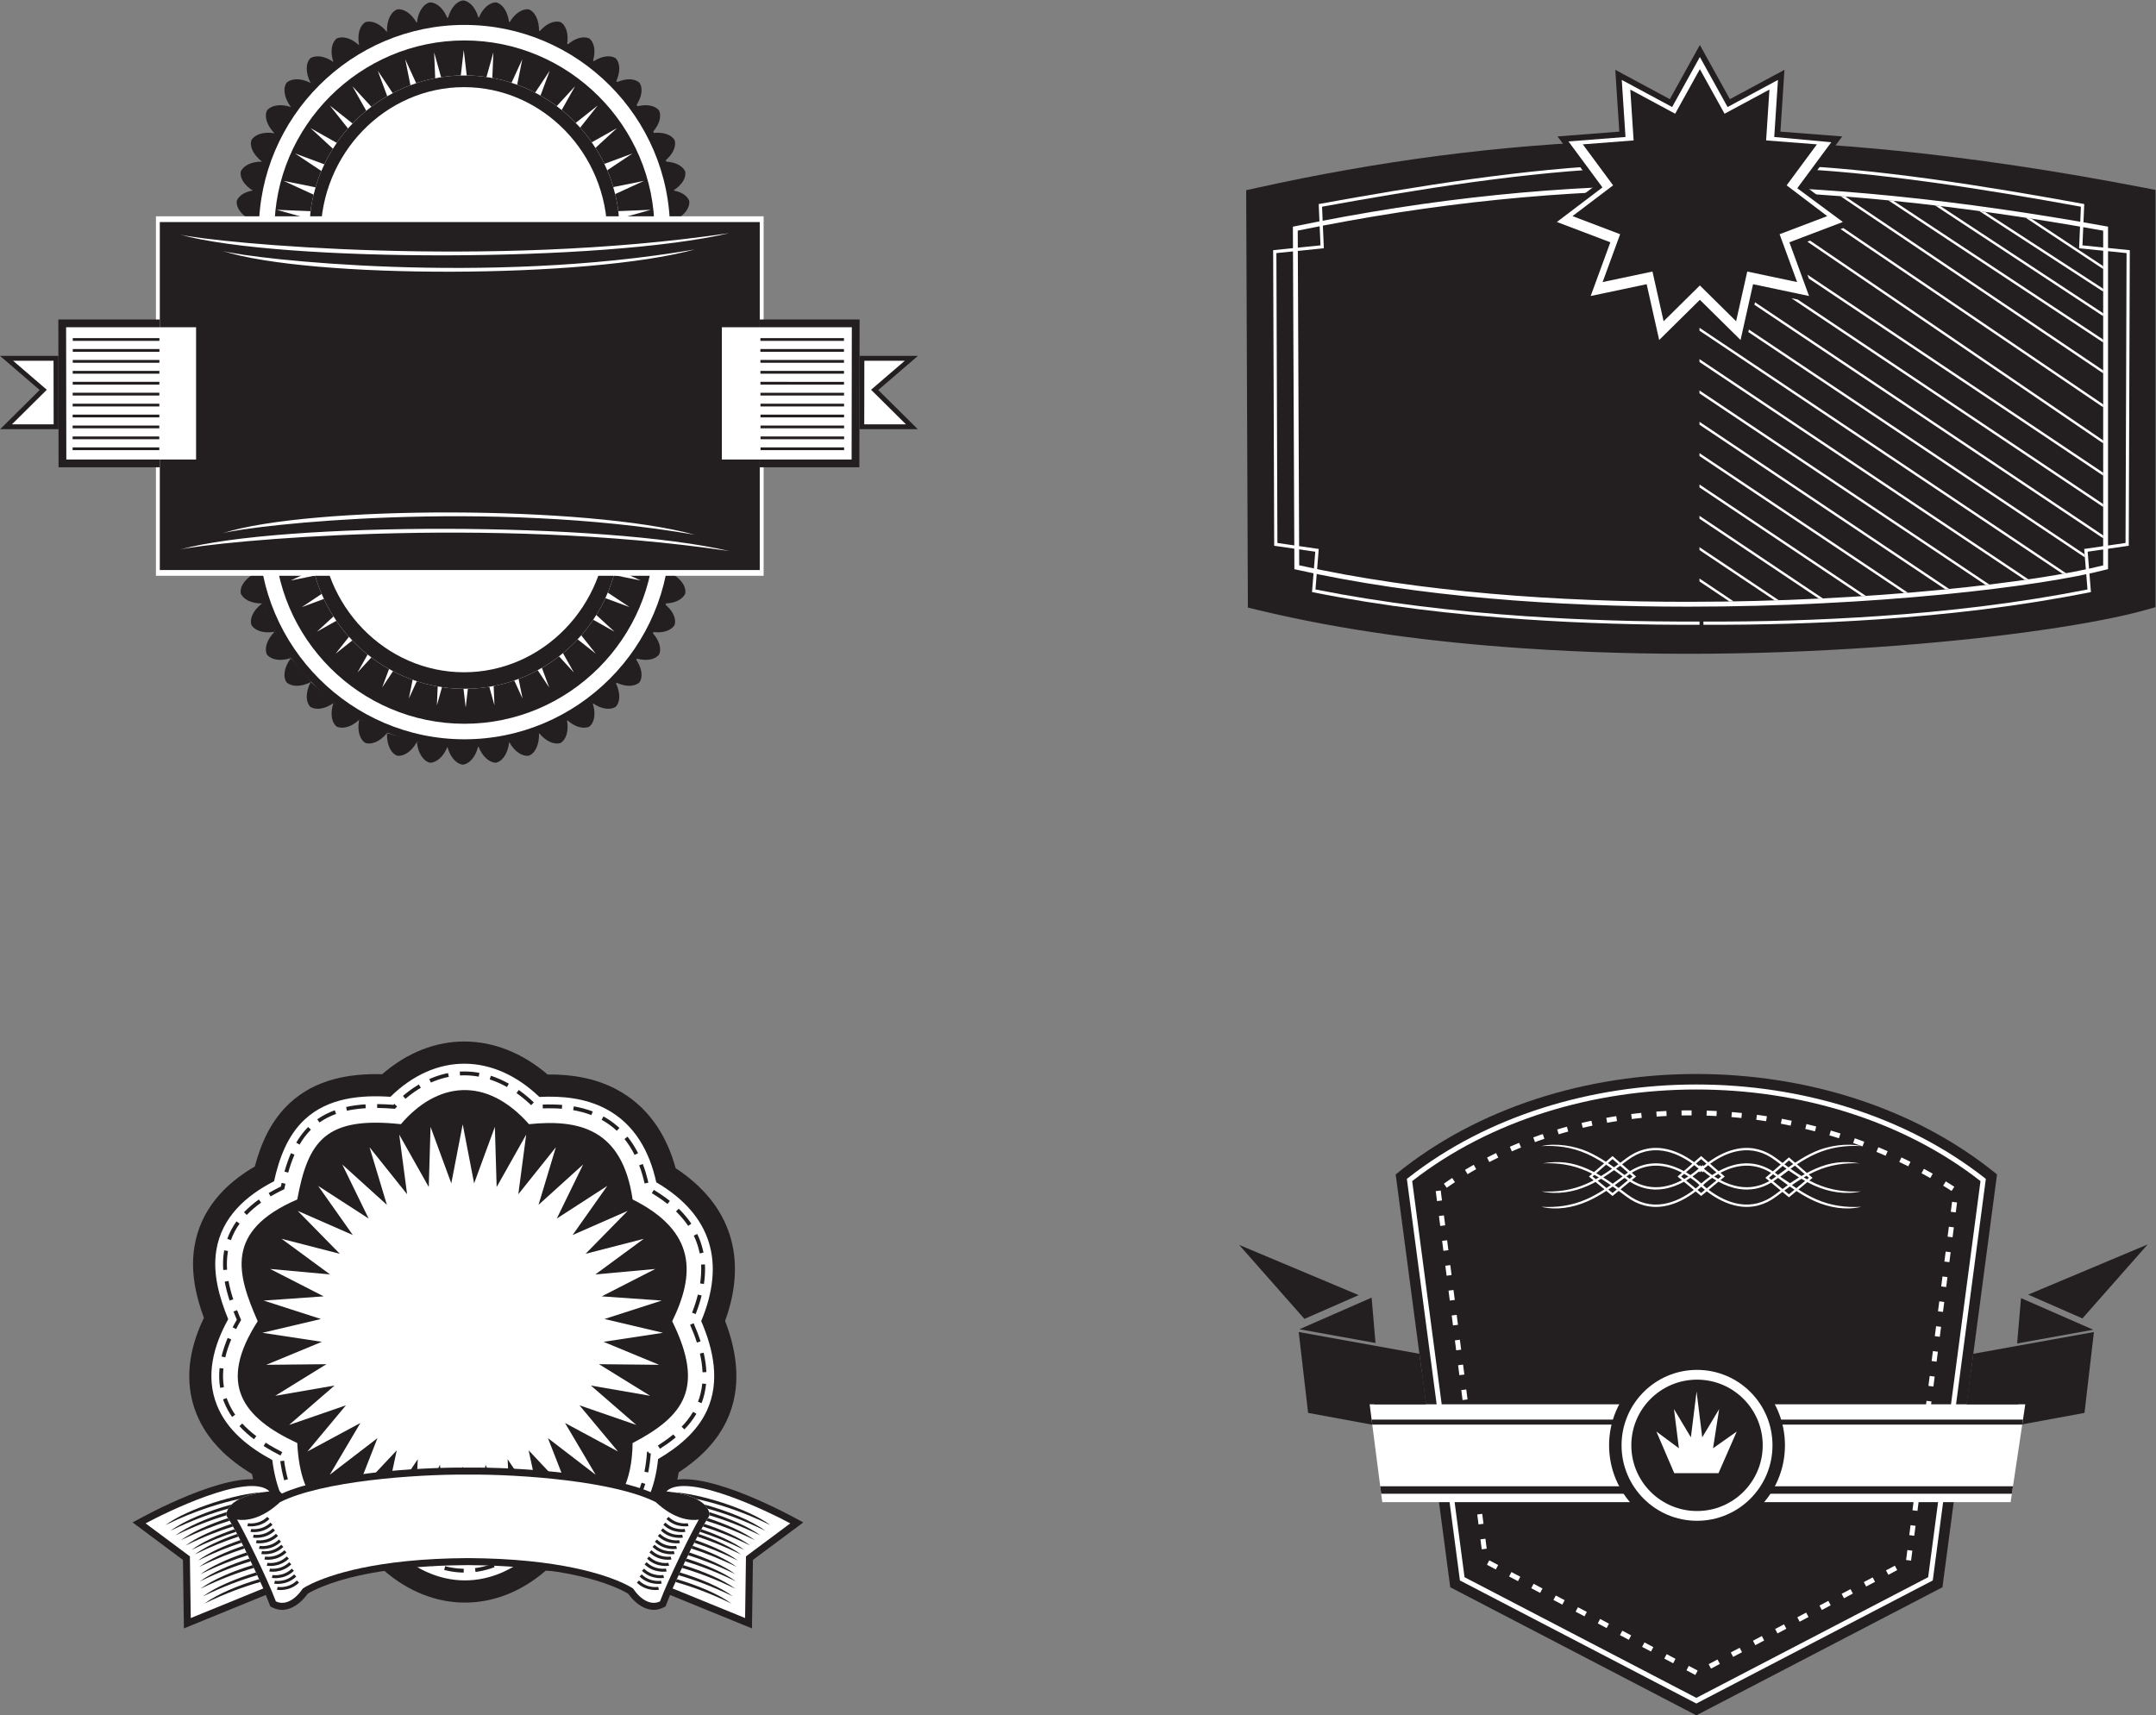
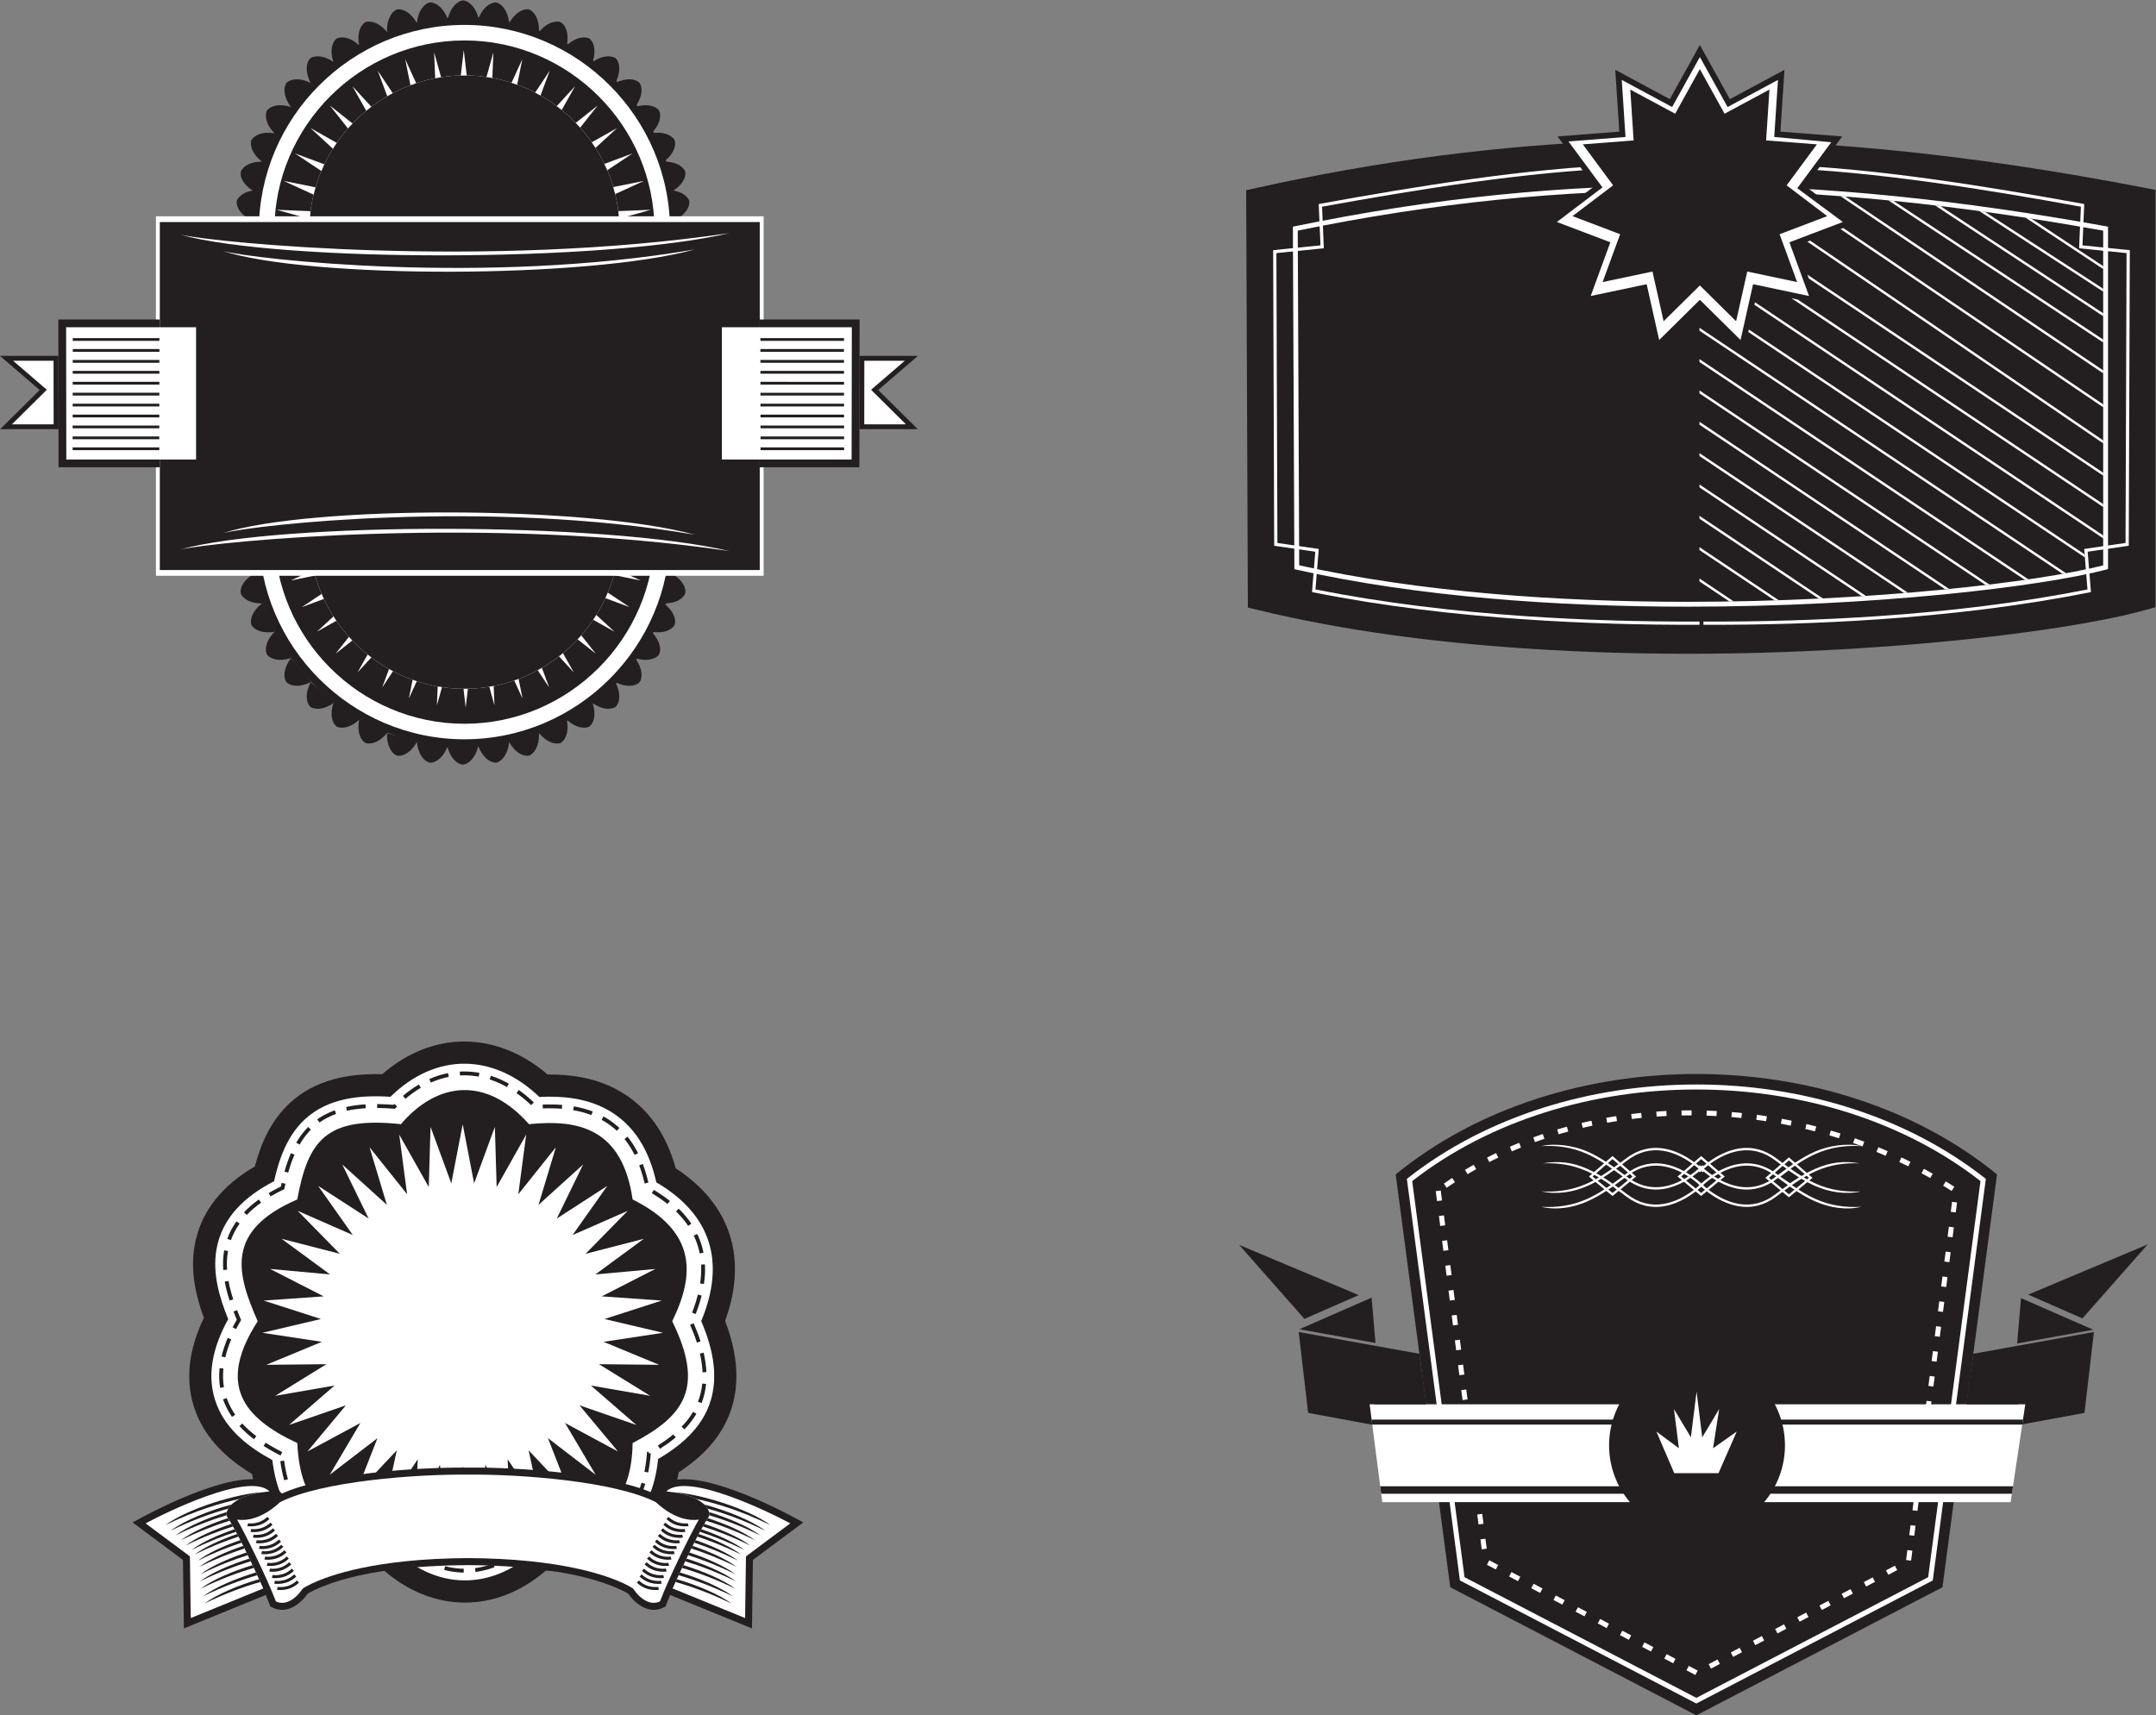
<svg xmlns="http://www.w3.org/2000/svg" viewBox="0 0 745.773 593.453" height="593.453" width="745.773" xml:space="preserve" id="svg2" version="1.1">
  <rect x="0" y="0" width="745.773" height="593.453" fill="#808080" stroke="none" />
  <defs id="defs6" />
  <g transform="matrix(1.333,0,0,-1.333,0,593.453)" id="g10">
    <g transform="scale(0.1)" id="g12">
      <path id="path14" style="fill:#231f20;fill-opacity:1;fill-rule:evenodd;stroke:none" d="m 1321.33,4392.26 c -3.64,31.7 -18.68,50.64 -34.92,53.67 -15.72,-0.87 -33.44,-13.88 -44.49,-41.22 -7.58,28.36 -23.48,43.41 -38.93,46.22 -16.35,-0.97 -33.51,-17.63 -41.17,-48.18 -10.98,28.68 -29.16,42.29 -45.25,43.18 -16.25,-3.03 -31.29,-21.97 -34.93,-53.67 -14.63,26.15 -34.15,36.91 -50,35.66 -15.84,-5.21 -28.33,-26.34 -27.44,-58.8 l 78.54,21.12 -0.61,1.14 79.44,10.32 -0.15,-0.59 81.33,0.32 -0.02,0.09 78.11,-10.14 -0.61,-1.14 78.55,-21.12 c 0.88,32.46 -11.6,53.59 -27.45,58.8 -15.85,1.25 -35.36,-9.51 -50,-35.66 z M 1081.65,2526.04 c 3.64,-31.72 18.69,-50.65 34.93,-53.68 15.72,0.87 33.44,13.88 44.48,41.22 7.58,-28.36 23.49,-43.4 38.94,-46.22 16.35,0.97 33.5,17.62 41.16,48.17 10.98,-28.66 29.16,-42.28 45.26,-43.17 16.24,3.03 31.28,21.96 34.92,53.68 14.64,-26.17 34.15,-36.92 50,-35.67 15.85,5.22 28.33,26.34 27.45,58.8 l -78.55,-21.12 0.62,-1.14 -79.44,-10.32 0.14,0.6 -81.33,-0.32 0.02,-0.1 -78.11,10.14 0.61,1.14 -78.55,21.12 c -0.88,-32.46 11.6,-53.58 27.45,-58.8 15.85,-1.25 35.36,9.5 50,35.67 z m 695.24,580.13 c 13.01,-8.34 20.1,-19.08 20.8,-29.53 -2.73,-15.41 -17.59,-31.35 -45.7,-39.14 27.22,-14.43 39.15,-34.61 36.39,-50.54 -5.32,-12.17 -19.24,-22.69 -41.19,-26.16 24.05,-15.16 34.06,-34.63 30.85,-49.72 -6.84,-14.15 -25.61,-25.51 -54.99,-25.25 24.57,-19.17 32.82,-41.41 27.18,-56.68 -8.93,-13.26 -29.66,-21.86 -59.49,-16.89 21.66,-22.58 26.68,-45.8 18.89,-60.14 -10.75,-11.84 -32.54,-17.39 -61.41,-8.14 18.92,-26.09 20.61,-50.44 10.57,-63.67 -12.39,-10.06 -34.68,-12.27 -61.72,1.13 14.38,-28.79 12.07,-53.04 0.04,-64.43 -13.57,-7.75 -35.26,-6.54 -59.16,10.04 9.31,-29.12 3.78,-51.75 -9.24,-61.22 -14.51,-5.94 -35.96,-1.87 -57.55,17.83 5.62,-30.62 -2.97,-52.68 -17.32,-60.38 -15.77,-4.06 -37.53,3.62 -56.84,28.28 l 72.37,33.76 -0.83,0.8 66.6,42.95 -0.33,0.24 61.77,52.36 -1.27,0.66 52.54,61.77 -1.26,0.41 42.7,69.23 0.1,-0.1 31.29,72.24 -0.92,0.02 20.08,74.04 c -2.8,-0.23 -5.73,-0.35 -8.75,-0.35 l 17.82,77.11 -0.48,-0.12 -0.71,69.59 h 29.17 z m -1150.785,0 c -13.015,-8.34 -20.105,-19.08 -20.796,-29.53 2.718,-15.41 17.578,-31.35 45.691,-39.14 -27.223,-14.43 -39.148,-34.61 -36.383,-50.54 5.317,-12.17 19.231,-22.69 41.184,-26.16 -24.047,-15.16 -34.055,-34.63 -30.852,-49.72 6.844,-14.15 25.617,-25.51 55,-25.25 -24.574,-19.17 -32.824,-41.41 -27.179,-56.68 8.918,-13.26 29.648,-21.86 59.488,-16.89 -21.672,-22.58 -26.688,-45.8 -18.895,-60.14 10.754,-11.84 32.539,-17.39 61.403,-8.14 -18.922,-26.09 -20.606,-50.44 -10.555,-63.67 12.383,-10.06 34.672,-12.27 61.703,1.13 -14.375,-28.79 -12.066,-53.04 -0.023,-64.43 13.562,-7.75 35.257,-6.54 59.16,10.04 -9.313,-29.12 -3.789,-51.75 9.23,-61.22 14.508,-5.94 35.953,-1.87 57.555,17.83 -5.625,-30.62 2.965,-52.68 17.312,-60.38 15.778,-4.06 37.536,3.62 56.842,28.28 l -72.373,33.76 0.836,0.8 -66.598,42.95 0.325,0.24 -61.77,52.36 1.27,0.66 -52.539,61.77 1.261,0.41 -42.695,69.23 -0.102,-0.1 -31.296,72.24 0.929,0.02 -20.09,74.04 c 2.809,-0.23 5.735,-0.35 8.754,-0.35 l -17.816,77.11 0.477,-0.12 0.714,69.59 h -29.172 z m -5.808,629.06 c -10.168,7.81 -15.723,17.21 -16.317,26.38 2.778,15.78 18.278,32.13 47.704,39.68 -29.289,7.73 -45.336,24.37 -46.387,40.35 2.715,15.41 17.586,31.36 45.695,39.15 -27.222,14.42 -39.152,34.6 -36.383,50.54 5.313,12.18 19.231,22.69 41.184,26.16 -24.051,15.16 -34.055,34.63 -30.852,49.72 6.84,14.15 25.618,25.5 54.997,25.25 -24.571,19.18 -32.825,41.41 -27.184,56.68 8.93,13.26 29.652,21.87 59.492,16.9 -21.664,22.57 -26.683,45.79 -18.891,60.13 10.747,11.84 32.536,17.4 61.403,8.14 -18.922,26.09 -20.61,50.45 -10.563,63.67 12.387,10.06 34.684,12.27 61.711,-1.12 -14.379,28.78 -12.066,53.03 -0.031,64.42 13.566,7.74 35.262,6.53 59.164,-10.04 -9.312,29.12 -3.789,51.75 9.231,61.22 14.507,5.94 35.96,1.86 57.554,-17.83 -5.625,30.62 2.965,52.69 17.313,60.38 15.781,4.05 37.535,-3.62 56.843,-28.28 l -72.371,-33.76 0.832,-0.8 -66.597,-42.95 0.332,-0.24 -61.774,-52.36 1.27,-0.66 -52.535,-61.76 1.254,-0.42 -42.7,-69.23 -0.097,0.1 -31.293,-72.23 0.929,-0.03 -20.089,-74.04 c 2.804,0.23 5.73,0.35 8.754,0.35 l -17.817,-77.11 0.473,0.12 0.836,-81.33 -2.145,0.52 0.676,-65.67 h -33.621 z m 1162.373,0 c 10.18,7.81 15.73,17.21 16.32,26.38 -2.78,15.78 -18.27,32.13 -47.7,39.68 29.29,7.73 45.34,24.37 46.39,40.35 -2.72,15.41 -17.59,31.36 -45.7,39.15 27.22,14.42 39.15,34.6 36.38,50.54 -5.31,12.18 -19.22,22.69 -41.18,26.16 24.05,15.16 34.05,34.63 30.85,49.72 -6.84,14.15 -25.61,25.5 -54.99,25.25 24.57,19.18 32.82,41.41 27.17,56.68 -8.92,13.26 -29.64,21.87 -59.48,16.9 21.67,22.57 26.68,45.79 18.89,60.13 -10.75,11.84 -32.54,17.4 -61.4,8.14 18.92,26.09 20.6,50.45 10.56,63.67 -12.39,10.06 -34.68,12.27 -61.71,-1.12 14.38,28.78 12.07,53.03 0.02,64.42 -13.56,7.74 -35.26,6.53 -59.16,-10.04 9.32,29.12 3.79,51.75 -9.22,61.22 -14.51,5.94 -35.96,1.86 -57.56,-17.83 5.62,30.62 -2.97,52.69 -17.32,60.38 -15.77,4.05 -37.53,-3.62 -56.84,-28.28 l 72.37,-33.76 -0.83,-0.8 66.6,-42.95 -0.33,-0.24 61.77,-52.36 -1.27,-0.66 52.54,-61.76 -1.26,-0.42 42.7,-69.23 0.1,0.1 31.3,-72.23 -0.94,-0.03 20.1,-74.04 c -2.81,0.23 -5.74,0.35 -8.76,0.35 l 17.81,-77.11 -0.47,0.12 -0.83,-81.33 2.14,0.52 -0.67,-65.67 h 33.61 v 0" />
      <path id="path16" style="fill:#231f20;fill-opacity:1;fill-rule:evenodd;stroke:none" d="m 5262.89,1091.91 310.24,130.3 -169.36,-192.02 -140.88,61.72 v 0" />
      <path id="path18" style="fill:#231f20;fill-opacity:1;fill-rule:evenodd;stroke:none" d="m 5120.45,938.379 313.14,56.496 -24.41,-209.883 -316.72,-58.476 27.99,211.863 v 0" />
      <path id="path20" style="fill:#231f20;fill-opacity:1;fill-rule:evenodd;stroke:none" d="m 3525.76,1090.66 -310.23,130.3 169.37,-192.02 140.86,61.72 v 0" />
      <path id="path22" style="fill:#231f20;fill-opacity:1;fill-rule:evenodd;stroke:none" d="m 3683.22,938.379 -313.14,56.496 24.39,-209.883 316.72,-58.476 -27.97,211.863 v 0" />
      <path id="path24" style="fill:#231f20;fill-opacity:1;fill-rule:evenodd;stroke:none" d="m 661.199,1424.49 c 16.571,62.21 43.121,120.92 91.633,165.43 65.945,60.51 152.66,76.45 238.941,74.1 131.657,114.33 297.127,112.14 429.227,-0.75 61.54,0.61 122.61,-9.11 177.79,-38.17 82.52,-43.47 130.59,-118.03 154.51,-205.09 144.58,-94.82 187.06,-234.83 128.28,-396.38 31.96,-83.11 43.77,-173.454 4.9,-257.153 -27.03,-58.184 -72.74,-101.348 -125.27,-135.879 -13.12,-79.082 -47.59,-151.953 -113.85,-201.125 -67.03,-49.746 -149.87,-62.118 -230.85,-53.7 -129.31,-111.953 -294.36,-110.597 -422.709,2.422 -81.766,-6.281 -165.215,5.262 -232.199,56.707 -61.969,47.59 -93.719,116.868 -107.633,191.418 -62.563,37.801 -116.957,87.938 -144.653,157.528 -33.148,83.293 -17.836,169.843 19.77,247.722 -21.66,59.28 -34.883,120.87 -24.621,184.43 15.34,95.05 77.039,162.06 156.734,208.49 v 0" />
      <path id="path26" style="fill:#231f20;fill-opacity:1;fill-rule:evenodd;stroke:none" d="m 580.23,1028.83 c -22.687,57 -39.539,117.94 -29.566,179.71 14.106,87.41 76.02,145.42 151.047,184.9 13.859,59.97 36.375,119.43 82.762,161.99 61.09,56.05 145.101,65.64 224.547,61.01 120.74,115.47 273.41,112.95 394.65,-0.43 59.53,2.56 119.87,-4.17 173.3,-32.32 76.32,-40.19 116.76,-111.83 135.56,-193.34 143.69,-86.27 181.29,-213.22 118.75,-367.13 31.79,-75.134 48.51,-160.036 12.75,-237.029 -26.14,-56.277 -74.05,-96.16 -126.15,-127.578 -8.5,-74.402 -36.49,-145.605 -98.42,-191.562 -62.97,-46.727 -143.21,-53.496 -218.55,-42.117 C 1282.2,310 1128.13,311.223 1010.25,426.77 c -75.871,-8.645 -157.477,-2.883 -220.145,45.242 -58.179,44.687 -83.796,113.261 -93.5,183.742 -60.89,33.516 -117.421,79.101 -143.8,145.398 -30.828,77.434 -10.575,157.239 27.425,227.678 v 0" />
      <path id="path28" style="fill:#ffffff;fill-opacity:1;fill-rule:evenodd;stroke:none" d="m 1013.11,1605.36 c 118.13,115.79 267.67,113.34 386.48,-0.36 59.02,3.02 119.31,-2.93 172.35,-30.86 75.12,-39.57 113.54,-110.91 131.07,-190.7 143.62,-84.3 180.1,-207.88 116.56,-360.3 31.64,-73.148 49.72,-156.917 14.66,-232.398 -25.93,-55.828 -74.57,-94.922 -126.51,-125.613 -7.41,-73.008 -33.66,-144.113 -94.69,-189.406 -61.99,-46.004 -141.85,-51.336 -215.8,-39.278 -116.18,-115.761 -267.55,-114.715 -383.06,1.66 -74.545,-9.16 -155.904,-4.824 -217.486,42.481 -57.352,44.043 -81.368,112.754 -90.086,182.023 -60.45,32.528 -117.696,77.047 -143.762,142.539 -30.352,76.258 -8.621,154.403 29.316,222.982 -22.879,56.5 -40.722,117.39 -30.828,178.69 13.864,85.88 76.344,141.65 149.809,179.34 13.265,59.4 34.781,119.24 80.64,161.32 60.102,55.15 143.418,62.99 221.337,57.88 v 0" />
      <path id="path30" style="fill:#231f20;fill-opacity:1;fill-rule:nonzero;stroke:none" d="m 684.004,699.23 c 14.215,-9.121 28.863,-17.246 43.871,-24.96 l 4.543,8.906 c -14.68,7.488 -29.141,15.566 -43.008,24.472 l -5.406,-8.418 z m 43.351,-39.562 c 2.317,-16.719 5.555,-33.359 10.129,-49.617 l 9.629,2.715 c -4.468,15.761 -7.601,32.058 -9.851,48.289 l -9.907,-1.387 z m 19.891,-78.535 c 6.207,-15.731 14.371,-31.172 24.082,-45.008 l 8.176,5.75 c -9.289,13.352 -17.008,27.852 -22.977,42.98 l -9.281,-3.722 z m 43.789,-68.672 0.016,-0.02 0.574,-0.574 0.578,-0.578 0.578,-0.574 0.582,-0.567 0.59,-0.578 0.594,-0.566 0.586,-0.555 0.597,-0.578 0.61,-0.555 0.594,-0.558 0.605,-0.559 0.606,-0.554 0.621,-0.555 0.613,-0.547 0.617,-0.539 0.617,-0.547 0.633,-0.547 0.617,-0.535 0.637,-0.539 0.637,-0.527 0.633,-0.536 0.644,-0.531 0.637,-0.523 0.652,-0.528 0.649,-0.527 0.656,-0.519 0.664,-0.516 0.652,-0.512 0.664,-0.515 0.715,-0.547 0.719,-0.535 0.723,-0.54 0.71,-0.527 0.727,-0.535 0.723,-0.52 0.722,-0.527 0.739,-0.516 0.726,-0.507 0.735,-0.508 0.738,-0.508 0.726,-0.5 0.747,-0.496 0.742,-0.488 0.738,-0.489 0.742,-0.492 0.742,-0.476 0.754,-0.477 0.75,-0.469 0.746,-0.461 0.758,-0.468 0.758,-0.457 0.754,-0.461 0.758,-0.45 0.758,-0.449 0.765,-0.437 0.762,-0.442 0.762,-0.437 0.777,-0.434 0.766,-0.426 0.726,-0.402 4.805,8.77 -0.688,0.382 -0.73,0.411 -0.719,0.398 -0.723,0.41 -0.734,0.422 -0.711,0.418 -0.723,0.43 -0.718,0.422 -0.711,0.429 -0.715,0.43 -0.703,0.437 -0.719,0.45 -0.711,0.437 -0.699,0.453 -0.703,0.45 -0.711,0.457 -0.699,0.468 -0.7,0.461 -0.687,0.457 -0.699,0.481 -0.696,0.469 -0.687,0.488 -0.695,0.476 -0.684,0.489 -0.688,0.488 -0.679,0.5 -0.68,0.496 -0.684,0.508 -0.675,0.5 -0.672,0.508 -0.68,0.515 -0.621,0.489 -0.629,0.488 -0.613,0.48 -0.617,0.489 -0.618,0.496 -0.601,0.488 -0.613,0.508 -0.606,0.5 -0.594,0.496 -0.605,0.508 -0.594,0.5 -0.594,0.515 -0.585,0.508 -0.586,0.508 -0.586,0.519 -0.582,0.516 -0.571,0.52 -0.57,0.527 -0.578,0.527 -0.57,0.528 -0.563,0.527 -0.555,0.527 -0.566,0.535 -0.563,0.54 -0.546,0.527 -0.551,0.547 -0.547,0.547 -0.547,0.535 -0.543,0.547 -0.016,0.011 -7.113,-7.023 z m 69.055,-43.406 c 16.262,-5.793 32.5,-9.414 49.566,-11.809 l 1.317,9.922 c -16.52,2.375 -31.793,5.703 -47.543,11.309 l -3.34,-9.422 z m 79.93,-14.387 c 16.996,-0.555 33.601,-0.105 50.55,1.301 l -0.84,9.969 c -16.476,-1.415 -32.828,-1.817 -49.355,-1.27 l -0.355,-10 z m 80.63,4.668 0.21,0.031 0.76,0.098 0.83,-0.871 1.31,-1.387 1.31,-1.367 1.32,-1.356 1.33,-1.347 1.32,-1.34 1.34,-1.328 1.32,-1.309 1.34,-1.308 1.34,-1.297 1.34,-1.282 1.35,-1.281 1.34,-1.258 1.35,-1.25 1.36,-1.242 1.35,-1.219 1.36,-1.218 1.37,-1.211 1.36,-1.203 1.37,-1.18 1.37,-1.172 1.38,-1.172 1.37,-1.152 1.38,-1.145 0.64,-0.515 6.32,7.754 -0.6,0.488 -1.34,1.101 -1.33,1.114 -1.33,1.133 -1.33,1.144 -1.32,1.152 -1.33,1.161 -1.32,1.164 -1.33,1.179 -1.31,1.192 -1.31,1.203 -1.31,1.219 -1.31,1.222 -1.3,1.239 -1.31,1.25 -1.3,1.25 -1.3,1.269 -1.29,1.281 -1.3,1.289 -1.28,1.297 -1.29,1.309 -1.28,1.328 -1.29,1.328 -1.27,1.348 -1.27,1.347 -1.27,1.368 -1.79,1.925 -2.6,-0.371 -0.82,-0.121 -0.82,-0.113 -0.83,-0.117 -0.83,-0.117 -0.21,-0.032 1.13,-8.054 -0.57,0.203 0.63,-0.684 0.19,-1.367 z m 57.95,-48.398 0.11,-0.079 1.43,-0.937 1.44,-0.93 1.42,-0.906 1.44,-0.906 1.44,-0.891 1.44,-0.887 1.44,-0.871 1.44,-0.859 1.45,-0.848 1.45,-0.832 1.45,-0.828 1.45,-0.82 1.45,-0.801 1.46,-0.801 1.46,-0.781 1.46,-0.773 1.46,-0.762 1.46,-0.75 1.46,-0.742 1.48,-0.735 1.47,-0.711 1.47,-0.715 1.47,-0.691 1.47,-0.684 1.48,-0.675 1.48,-0.664 1.48,-0.653 1.48,-0.644 1.49,-0.625 1.48,-0.617 1.1,-0.457 3.77,9.265 -1.05,0.43 -1.42,0.597 -1.43,0.606 -1.42,0.613 -1.41,0.625 -1.42,0.637 -1.42,0.644 -1.42,0.665 -1.41,0.664 -1.41,0.671 -1.41,0.696 -1.41,0.703 -1.41,0.703 -1.41,0.723 -1.4,0.73 -1.41,0.742 -1.4,0.762 -1.4,0.762 -1.4,0.781 -1.39,0.781 -1.39,0.793 -1.41,0.809 -1.38,0.82 -1.4,0.832 -1.38,0.828 -1.39,0.852 -1.39,0.867 -1.38,0.867 -1.38,0.883 -1.38,0.887 -1.37,0.91 -0.12,0.078 -5.51,-8.351 z m 74.06,-33.555 1.29,-0.332 1.51,-0.379 1.52,-0.371 1.52,-0.352 1.51,-0.344 1.52,-0.332 1.51,-0.324 1.52,-0.308 1.53,-0.305 1.51,-0.281 1.52,-0.274 1.52,-0.273 1.52,-0.254 1.53,-0.246 1.51,-0.235 1.53,-0.222 1.53,-0.207 1.52,-0.203 1.52,-0.188 1.53,-0.183 1.53,-0.168 1.52,-0.145 1.53,-0.156 1.53,-0.129 1.52,-0.125 1.53,-0.109 1.53,-0.098 1.53,-0.086 1.53,-0.09 1.53,-0.066 1.52,-0.051 1.54,-0.047 1.53,-0.039 h 0.56 l 0.11,10 -0.48,0.008 -1.46,0.031 -1.46,0.039 -1.45,0.059 -1.47,0.058 -1.45,0.078 -1.46,0.086 -1.45,0.086 -1.46,0.121 -1.46,0.106 -1.45,0.129 -1.45,0.136 -1.46,0.157 -1.46,0.156 -1.45,0.164 -1.45,0.188 -1.46,0.183 -1.45,0.203 -1.44,0.219 -1.46,0.223 -1.46,0.234 -1.44,0.242 -1.46,0.246 -1.45,0.274 -1.45,0.273 -1.45,0.285 -1.44,0.301 -1.46,0.305 -1.44,0.312 -1.45,0.332 -1.44,0.34 -1.44,0.352 -1.45,0.363 -1.29,0.32 -2.46,-9.687 z m 81.25,-5.176 0.88,0.109 1.53,0.215 1.52,0.211 1.52,0.238 1.53,0.243 1.52,0.254 1.52,0.265 1.52,0.281 1.52,0.286 1.52,0.3 1.53,0.313 1.51,0.32 1.52,0.332 1.51,0.344 1.51,0.352 1.52,0.371 1.51,0.371 1.52,0.39 1.51,0.403 1.51,0.41 1.5,0.41 1.52,0.438 1.5,0.441 1.51,0.457 1.51,0.461 1.5,0.476 1.5,0.489 1.51,0.5 1.49,0.508 1.5,0.515 1.5,0.539 1.5,0.543 1.49,0.551 0.25,0.098 -3.58,9.343 -0.17,-0.078 -1.43,-0.527 -1.44,-0.516 -1.43,-0.508 -1.43,-0.5 -1.44,-0.488 -1.44,-0.476 -1.43,-0.461 -1.44,-0.457 -1.44,-0.45 -1.44,-0.429 -1.44,-0.43 -1.44,-0.41 -1.44,-0.402 -1.45,-0.391 -1.44,-0.379 -1.44,-0.371 -1.45,-0.363 -1.44,-0.34 -1.45,-0.344 -1.45,-0.332 -1.44,-0.312 -1.46,-0.313 -1.45,-0.293 -1.44,-0.281 -1.45,-0.274 -1.45,-0.265 -1.46,-0.254 -1.45,-0.242 -1.45,-0.235 -1.45,-0.215 -1.46,-0.214 -1.45,-0.207 -0.89,-0.11 1.34,-9.91 z m 77.42,24.981 1.41,0.753 1.46,0.782 1.45,0.789 1.46,0.812 1.45,0.821 1.45,0.828 1.45,0.832 1.45,0.859 1.45,0.859 1.44,0.879 1.44,0.879 1.45,0.899 1.43,0.906 1.43,0.906 1.44,0.93 1.43,0.945 1.42,0.949 1.43,0.965 1.42,0.969 1.43,0.977 1.41,1.007 1.42,0.996 1.41,1.012 1.42,1.039 1.4,1.035 1.41,1.043 1.4,1.055 1.4,1.074 1.4,1.086 1.11,0.867 -6.19,7.864 -1.07,-0.84 -1.35,-1.047 -1.35,-1.035 -1.35,-1.024 -1.36,-1.015 -1.37,-0.996 -1.36,-0.996 -1.37,-0.977 -1.36,-0.977 -1.37,-0.957 -1.37,-0.949 -1.37,-0.937 -1.38,-0.926 -1.38,-0.918 -1.38,-0.91 -1.38,-0.887 -1.38,-0.891 -1.38,-0.867 -1.39,-0.871 -1.39,-0.847 -1.39,-0.84 -1.39,-0.832 -1.39,-0.821 -1.39,-0.8 -1.41,-0.801 -1.4,-0.789 -1.39,-0.774 -1.41,-0.769 -1.4,-0.754 -1.41,-0.742 4.71,-8.828 z m 65.6,47.695 0.55,0.527 1.35,1.289 1.34,1.301 1.35,1.316 1.33,1.321 1.33,1.328 1.32,1.348 1.32,1.343 1.33,1.379 1.32,1.379 0.73,0.77 0.64,-0.118 0.85,-0.164 0.85,-0.148 0.83,-0.156 0.84,-0.149 0.84,-0.144 0.85,-0.157 0.85,-0.144 0.84,-0.137 0.85,-0.148 0.85,-0.137 0.83,-0.144 0.85,-0.137 0.85,-0.137 0.86,-0.137 0.84,-0.136 0.87,-0.137 0.84,-0.129 0.85,-0.125 0.85,-0.129 0.86,-0.129 0.85,-0.125 0.85,-0.117 0.86,-0.125 0.85,-0.117 0.86,-0.117 0.85,-0.118 0.86,-0.109 0.86,-0.117 0.85,-0.106 0.72,-0.097 1.24,9.922 -0.68,0.097 -0.84,0.106 -0.84,0.105 -0.84,0.11 -0.84,0.117 -0.82,0.105 -0.84,0.129 -0.84,0.11 -0.83,0.125 -0.84,0.117 -0.82,0.129 -0.84,0.125 -0.84,0.129 -0.83,0.125 -0.83,0.128 -0.83,0.125 -0.83,0.137 -0.82,0.137 -0.83,0.129 -0.84,0.144 -0.83,0.137 -0.82,0.137 -0.83,0.148 -0.82,0.137 -0.83,0.144 -0.82,0.149 -0.83,0.144 -0.83,0.157 -0.81,0.144 -0.83,0.149 -0.82,0.156 -0.81,0.156 -0.83,0.156 -0.82,0.157 -2.71,0.527 -1.89,-2.02 -1.28,-1.367 -1.28,-1.347 -1.28,-1.34 -1.28,-1.328 -1.29,-1.317 -1.3,-1.308 -1.29,-1.289 -1.3,-1.289 -1.3,-1.282 -1.3,-1.258 -1.31,-1.25 -0.56,-0.531 6.91,-7.234 z m 69.52,6.555 c 17.07,-0.637 33.76,-0.532 50.75,1.511 l -1.16,9.934 c -16.22,-2.051 -32.8,-2.063 -49.11,-1.457 l -0.48,-9.988 z m 80.88,6.796 c 16.42,3.868 32.96,9.871 47.94,17.664 l -4.61,8.868 c -14.4,-7.43 -29.9,-13.094 -45.68,-16.817 l 2.35,-9.715 z m 74.03,33.993 c 13.84,10.285 25.91,22.336 36.46,35.949 l -7.92,6.101 c -9.97,-12.871 -21.45,-24.328 -34.53,-34.05 l 5.99,-8 z m 53.32,61.621 c 8.43,15.507 14.5,30.129 19.85,46.933 l -9.57,2.949 c -5.08,-16.082 -10.96,-30.183 -19.01,-45.019 l 8.73,-4.863 z m 27.39,76.465 c 3.32,16.652 5.39,32.804 6.66,49.726 l -4.45,0.313 -2.61,4.609 -0.38,-0.215 -2.35,-1.316 -0.19,-2.688 c -1.15,-16.375 -3.27,-32.336 -6.49,-48.426 l 9.81,-2.003 z m 30.51,61.476 c 14.35,9.285 27.87,18.699 41.02,29.668 l -6.44,7.645 v 0.011 c -12.84,-10.695 -25.96,-19.836 -39.96,-28.898 l 5.38,-8.426 z m 63.39,50.391 c 11.67,11.668 22.72,26.269 31.17,40.437 l -8.6,5.09 c -7.91,-13.391 -18.75,-27.578 -29.75,-38.574 l 7.18,-6.953 z m 44.64,68.133 c 6.23,16.21 9.95,32.597 11.66,49.863 l -9.95,0.949 c -1.57,-16.242 -5.19,-31.973 -11.04,-47.219 l 9.33,-3.593 z m 12.43,80.527 c -0.66,17.031 -3.34,33.762 -7.06,50.363 l -9.73,-2.265 c 3.65,-15.618 6.18,-32.512 6.8,-48.547 l 9.99,0.449 z m -15.13,79.668 c -5.06,16.023 -11.27,31.792 -18,47.182 l -9.16,-4.02 c 6.61,-14.998 12.7,-30.572 17.63,-46.209 l 9.53,3.047 z m -12.72,70.972 0.17,0.43 0.66,1.72 0.66,1.72 0.64,1.73 0.64,1.71 0.63,1.72 0.62,1.71 0.62,1.71 0.6,1.71 0.59,1.7 0.59,1.7 0.57,1.69 0.57,1.7 0.55,1.69 0.55,1.69 0.54,1.68 0.53,1.69 0.51,1.68 0.51,1.67 0.51,1.68 0.49,1.67 0.49,1.67 0.46,1.66 0.47,1.66 0.45,1.66 0.45,1.66 0.43,1.66 0.43,1.64 0.42,1.65 0.14,0.54 -9.72,2.37 -0.12,-0.48 -0.41,-1.6 -0.41,-1.61 -0.43,-1.6 -0.43,-1.6 -0.44,-1.61 -0.45,-1.62 -0.46,-1.63 -0.47,-1.62 -0.48,-1.62 -0.48,-1.63 -0.5,-1.64 -0.51,-1.63 -0.51,-1.64 -0.53,-1.64 -0.54,-1.65 -0.53,-1.65 -0.56,-1.65 -0.56,-1.66 -0.57,-1.66 -0.58,-1.66 -0.58,-1.66 -0.61,-1.68 -0.6,-1.67 -0.61,-1.67 -0.63,-1.69 -0.64,-1.68 -0.64,-1.68 -0.65,-1.69 -0.17,-0.43 9.33,-3.62 z m 21.45,78.06 0.04,0.34 0.24,1.6 0.21,1.59 0.21,1.58 0.21,1.57 0.19,1.57 0.18,1.59 0.18,1.57 0.16,1.57 0.15,1.56 0.14,1.56 0.14,1.56 0.12,1.55 0.12,1.56 0.1,1.56 0.1,1.54 0.08,1.54 0.08,1.55 0.07,1.54 0.06,1.53 0.05,1.54 0.04,1.53 0.03,1.52 0.01,1.52 0.01,1.52 0.01,1.52 -0.02,1.51 -0.01,1.52 -0.03,1.51 -0.04,1.5 -0.05,1.5 -0.06,1.51 -0.06,1.49 -0.07,1.14 -9.98,-0.54 0.06,-1.08 0.06,-1.44 0.06,-1.42 0.04,-1.45 0.04,-1.44 0.03,-1.44 0.01,-1.45 0.02,-1.45 -0.01,-1.45 -0.01,-1.46 -0.02,-1.46 -0.02,-1.47 -0.04,-1.46 -0.04,-1.47 -0.07,-1.48 -0.06,-1.48 -0.07,-1.47 -0.09,-1.49 -0.09,-1.49 -0.1,-1.49 -0.11,-1.49 -0.12,-1.49 -0.13,-1.52 -0.14,-1.49 -0.15,-1.51 -0.15,-1.52 -0.17,-1.5 -0.17,-1.52 -0.19,-1.52 -0.19,-1.53 -0.2,-1.52 -0.22,-1.54 -0.22,-1.52 -0.05,-0.34 9.9,-1.47 z m -1.18,81.32 -0.11,0.56 -0.29,1.42 -0.3,1.43 -0.32,1.41 -0.32,1.42 -0.33,1.41 -0.34,1.41 -0.35,1.41 -0.36,1.4 -0.38,1.41 -0.37,1.39 -0.39,1.4 -0.4,1.38 -0.41,1.4 -0.42,1.38 -0.43,1.38 -0.44,1.38 -0.45,1.38 -0.46,1.36 -0.47,1.38 -0.48,1.36 -0.49,1.37 -0.49,1.35 -0.51,1.36 -0.52,1.35 -0.53,1.35 -0.54,1.34 -0.55,1.35 -0.56,1.34 -0.56,1.34 -0.59,1.33 -0.58,1.33 -0.59,1.32 -0.62,1.33 -0.61,1.32 -0.6,1.25 -9.01,-4.34 0.57,-1.19 0.58,-1.25 0.58,-1.26 0.56,-1.26 0.57,-1.27 0.55,-1.26 0.53,-1.27 0.54,-1.28 0.52,-1.27 0.51,-1.28 0.5,-1.29 0.49,-1.28 0.48,-1.29 0.48,-1.28 0.47,-1.3 0.45,-1.3 0.45,-1.3 0.43,-1.31 0.43,-1.3 0.41,-1.31 0.41,-1.31 0.41,-1.32 0.39,-1.32 0.38,-1.32 0.36,-1.33 0.37,-1.33 0.35,-1.33 0.34,-1.33 0.34,-1.34 0.32,-1.34 0.32,-1.34 0.3,-1.35 0.3,-1.35 0.29,-1.36 0.27,-1.35 0.11,-0.55 9.81,1.96 z m -31.46,75.13 -0.2,0.3 -0.85,1.24 -0.86,1.24 -0.86,1.23 -0.87,1.24 -0.89,1.23 -0.9,1.21 -0.89,1.22 -0.92,1.23 -0.93,1.21 -0.93,1.21 -0.95,1.21 -0.95,1.21 -0.96,1.2 -0.98,1.19 -0.99,1.2 -0.99,1.19 -1.01,1.18 -1.01,1.2 -1.03,1.18 -1.03,1.17 -1.04,1.17 -1.05,1.17 -1.07,1.18 -1.07,1.15 -1.09,1.17 -1.09,1.15 -1.11,1.16 -1.1,1.15 -1.13,1.14 -1.13,1.14 -1.15,1.14 -1.15,1.14 -0.63,0.62 -6.96,-7.19 0.59,-0.57 1.11,-1.09 1.11,-1.11 1.09,-1.1 1.08,-1.11 1.07,-1.1 1.07,-1.11 1.05,-1.12 1.04,-1.11 1.03,-1.11 1.02,-1.13 1.02,-1.13 1,-1.12 1,-1.13 0.98,-1.14 0.97,-1.13 0.97,-1.14 0.95,-1.14 0.94,-1.15 0.93,-1.15 0.93,-1.15 0.91,-1.16 0.91,-1.16 0.89,-1.15 0.89,-1.16 0.87,-1.16 0.87,-1.17 0.86,-1.18 0.85,-1.18 0.83,-1.17 0.83,-1.18 0.82,-1.19 0.8,-1.19 0.21,-0.3 8.28,5.61 z m -55.71,59.08 -0.26,0.2 -1.35,1.07 -1.37,1.06 -1.37,1.07 -1.38,1.05 -1.39,1.06 -1.41,1.05 -1.4,1.05 -1.43,1.04 -1.43,1.04 -1.44,1.03 -1.45,1.04 -1.46,1.03 -1.48,1.03 -1.48,1.02 -1.49,1.02 -1.5,1.02 -1.51,1.01 -1.53,1.02 -1.52,1 -1.55,1 -1.55,0.99 -1.56,1.01 -1.57,0.98 -1.58,1 -1.6,0.99 -1.6,0.98 -1.61,0.98 -1.43,0.86 -5.14,-8.57 1.4,-0.85 1.58,-0.95 1.55,-0.97 1.56,-0.97 1.55,-0.96 1.52,-0.97 1.53,-0.98 1.52,-0.96 1.5,-0.99 1.5,-0.97 1.48,-0.99 1.47,-0.99 1.47,-0.98 1.44,-1 1.45,-0.99 1.43,-1.01 1.42,-1 1.42,-1 1.4,-1.02 1.39,-1.01 1.38,-1.01 1.38,-1.02 1.36,-1.02 1.35,-1.03 1.34,-1.02 1.34,-1.03 1.31,-1.03 1.32,-1.04 0.26,-0.21 6.22,7.84 z m -55.77,47.49 -0.21,0.9 c -3.77,16.21 -8.39,32.07 -14.29,47.63 l -9.35,-3.55 c 5.72,-15 10.31,-30.68 13.89,-46.33 l 0.21,-0.89 9.75,2.24 z m -26.76,76.48 c -7.62,15.25 -16.78,29.63 -27.42,42.94 l -7.79,-6.27 c 10.14,-12.51 19.09,-26.78 26.29,-41.19 l 8.92,4.52 z m -48.32,65.43 c -11.71,10.55 -22.85,19.12 -36.48,27.1 l -4.94,2.82 -4.83,-8.76 c 14.39,-7.99 27.35,-17.25 39.42,-28.46 l 0.03,-0.03 6.8,7.33 z m -69.28,42.8 c -16.12,6.06 -32.15,10.32 -49.12,13.27 l -1.69,-9.86 c 16.15,-2.71 31.95,-7 47.27,-12.77 l 3.54,9.36 z m -79.35,17.02 c -16.78,1.27 -33.72,1.58 -50.53,0.87 l 0.37,-9.99 c 16.44,0.68 32.99,0.38 49.4,-0.85 l 0.76,9.97 z m -73.61,6.51 -1.19,1.13 -1.36,1.28 -1.36,1.28 -1.37,1.26 -1.37,1.25 -1.38,1.24 -1.37,1.23 -1.37,1.23 -1.39,1.21 -1.38,1.2 -1.38,1.18 -1.39,1.18 -1.39,1.17 -1.39,1.16 -1.4,1.15 -1.39,1.13 -1.4,1.12 -1.4,1.12 -1.41,1.12 -1.41,1.09 -1.4,1.09 -1.41,1.07 -1.41,1.06 -1.41,1.06 -1.43,1.05 -1.42,1.03 -1.42,1.02 -1.42,1.01 -0.25,0.18 -5.73,-8.2 0.2,-0.14 1.38,-0.98 1.38,-1 1.37,-0.99 1.38,-1.02 1.37,-1.01 1.37,-1.04 1.36,-1.04 1.37,-1.06 1.37,-1.06 1.36,-1.07 1.35,-1.08 1.36,-1.09 1.36,-1.11 1.35,-1.12 1.36,-1.13 1.34,-1.13 1.36,-1.15 1.34,-1.15 1.34,-1.16 1.34,-1.17 1.33,-1.2 1.35,-1.2 1.33,-1.2 1.33,-1.21 1.34,-1.23 1.32,-1.24 1.32,-1.24 1.2,-1.14 6.87,7.26 z m -64.85,48.61 -1.4,0.78 -1.46,0.81 -1.47,0.79 -1.46,0.78 -1.46,0.78 -1.47,0.76 -1.47,0.75 -1.47,0.75 -1.48,0.72 -1.48,0.72 -1.47,0.72 -1.48,0.69 -1.48,0.69 -1.48,0.67 -1.48,0.68 -1.48,0.65 -1.49,0.65 -1.49,0.63 -1.49,0.63 -1.49,0.61 -1.49,0.61 -1.48,0.58 -1.5,0.59 -1.49,0.58 -1.5,0.56 -1.5,0.55 -1.49,0.54 -1.5,0.52 -1.5,0.52 -1.5,0.52 -1.51,0.5 -0.67,0.21 -3.04,-9.52 0.6,-0.2 1.44,-0.47 1.44,-0.49 1.44,-0.5 1.43,-0.51 1.44,-0.51 1.44,-0.54 1.43,-0.53 1.43,-0.55 1.44,-0.56 1.43,-0.58 1.43,-0.58 1.43,-0.58 1.43,-0.61 1.43,-0.6 1.43,-0.63 1.42,-0.63 1.43,-0.64 1.42,-0.65 1.43,-0.66 1.42,-0.67 1.41,-0.69 1.43,-0.69 1.41,-0.71 1.42,-0.71 1.42,-0.73 1.41,-0.73 1.42,-0.74 1.41,-0.75 1.41,-0.77 1.41,-0.77 1.39,-0.79 4.85,8.75 z m -76.3,28.06 -1.36,0.24 -1.52,0.27 -1.53,0.25 -1.52,0.24 -1.52,0.23 -1.52,0.23 -1.53,0.2 -1.51,0.2 -1.53,0.18 -1.53,0.18 -1.52,0.17 -1.52,0.15 -1.53,0.15 -1.53,0.12 -1.52,0.13 -1.52,0.11 -1.54,0.1 -1.51,0.08 -1.53,0.09 -1.53,0.07 -1.52,0.06 -1.53,0.04 -1.53,0.04 -1.53,0.02 -1.52,0.02 h -1.53 -1.52 l -1.53,-0.03 -1.52,-0.02 -1.54,-0.05 -1.52,-0.05 -1.52,-0.06 -1.53,-0.08 -0.78,-0.04 0.59,-9.99 0.7,0.04 1.46,0.08 1.45,0.06 1.46,0.05 1.45,0.04 1.46,0.02 1.45,0.02 1.46,0.01 h 1.45 l 1.46,-0.02 1.45,-0.02 1.46,-0.03 1.45,-0.05 1.46,-0.06 1.45,-0.06 1.46,-0.08 1.46,-0.08 1.45,-0.09 1.45,-0.11 1.46,-0.12 1.46,-0.12 1.45,-0.14 1.46,-0.15 1.45,-0.15 1.46,-0.18 1.45,-0.17 1.45,-0.2 1.46,-0.19 1.45,-0.21 1.45,-0.22 1.46,-0.23 1.44,-0.24 1.46,-0.25 1.37,-0.24 1.73,9.84 z m -81.38,-0.61 -0.73,-0.15 -1.52,-0.31 -1.51,-0.33 -1.51,-0.33 -1.52,-0.35 -1.51,-0.35 -1.51,-0.36 -1.51,-0.39 -1.51,-0.38 -1.5,-0.4 -1.52,-0.41 -1.5,-0.42 -1.51,-0.44 -1.5,-0.44 -1.51,-0.46 -1.5,-0.46 -1.5,-0.48 -1.5,-0.49 -1.49,-0.5 -1.51,-0.5 -1.49,-0.52 -1.49,-0.53 -1.5,-0.54 -1.49,-0.55 -1.49,-0.57 -1.5,-0.57 -1.48,-0.59 -1.49,-0.59 -1.48,-0.61 -1.49,-0.62 -1.48,-0.63 -1.49,-0.64 -1.34,-0.59 4.06,-9.13 1.28,0.55 1.41,0.62 1.43,0.6 1.43,0.59 1.42,0.58 1.43,0.57 1.42,0.57 1.43,0.55 1.42,0.53 1.44,0.54 1.43,0.51 1.44,0.52 1.43,0.49 1.43,0.48 1.44,0.48 1.43,0.47 1.44,0.46 1.43,0.44 1.44,0.44 1.44,0.42 1.44,0.41 1.44,0.41 1.43,0.39 1.46,0.38 1.43,0.37 1.44,0.36 1.45,0.35 1.44,0.35 1.45,0.33 1.45,0.31 1.44,0.31 1.45,0.3 0.73,0.14 -1.99,9.81 z m -75.75,-29.54 -0.78,-0.45 -1.45,-0.87 -1.44,-0.88 -1.45,-0.9 -1.44,-0.9 -1.44,-0.91 -1.44,-0.93 -1.43,-0.93 -1.43,-0.95 -1.43,-0.95 -1.43,-0.97 -1.43,-0.98 -1.42,-0.99 -1.42,-0.99 -1.42,-1.02 -1.42,-1.02 -1.41,-1.03 -1.42,-1.04 -1.41,-1.06 -1.41,-1.06 -1.4,-1.08 -1.4,-1.09 -1.41,-1.09 -1.4,-1.12 -1.4,-1.11 -1.39,-1.13 -1.39,-1.15 -1.39,-1.15 -1.39,-1.17 -0.79,-0.67 6.49,-7.6 0.76,0.63 1.34,1.13 1.34,1.12 1.36,1.1 1.35,1.1 1.35,1.09 1.35,1.08 1.36,1.05 1.36,1.05 1.36,1.05 1.37,1.03 1.35,1.02 1.37,1.01 1.37,1 1.37,0.99 1.37,0.97 1.38,0.97 1.38,0.95 1.37,0.94 1.38,0.94 1.38,0.92 1.39,0.92 1.37,0.9 1.39,0.89 1.39,0.88 1.39,0.87 1.39,0.85 1.4,0.86 1.38,0.83 0.79,0.46 -5.12,8.59 z m -63.56,-50.27 -0.11,-0.1 -1.34,-1.36 -1.02,-1.05 c -14.12,1.1 -27.941,1.69 -42.136,1.94 l -0.078,-10 c 14.738,-0.3 29.064,-0.87 43.764,-2.09 l 2.37,-0.2 1.64,1.72 1.3,1.35 1.3,1.33 1.31,1.32 0.09,0.1 -7.09,7.04 z m -74.938,-1.33 c -16.629,-0.93 -34.051,-3.17 -50.293,-6.86 l 2.219,-9.75 c 9.519,2.39 20.332,3.83 30.097,5.01 6.176,0.68 12.387,1.27 18.594,1.62 l -0.617,9.98 z m -79.699,-15.38 c -16.285,-5.96 -31.278,-13.48 -45.504,-23.43 l 5.785,-8.17 c 13.59,9.46 27.621,16.51 43.152,22.21 l -3.433,9.39 z m -69.09,-43.31 c -12.016,-12.15 -22.371,-25.92 -30.918,-40.71 l 8.648,-5.03 c 8.258,14.18 17.848,27.04 29.391,38.72 l -7.121,7.02 z m -44.684,-68.01 c -6.765,-15.69 -12.074,-31.36 -16.742,-47.79 l 9.629,-2.7 c 4.512,15.95 9.715,31.27 16.289,46.51 l -9.176,3.98 z m -24.082,-77.16 -0.051,-0.23 -0.152,-0.69 -0.144,-0.67 -0.153,-0.69 -0.152,-0.68 -0.152,-0.7 -0.145,-0.68 -0.152,-0.68 -0.149,-0.69 -0.144,-0.67 -0.149,-0.69 -0.14,-0.69 -0.145,-0.68 -0.144,-0.69 -0.067,-0.3 -0.265,-0.13 -0.829,-0.41 -0.832,-0.41 -0.828,-0.41 -0.824,-0.41 -0.82,-0.41 -0.832,-0.41 -0.828,-0.43 -0.821,-0.41 -0.828,-0.41 -0.816,-0.43 -0.828,-0.41 -0.825,-0.43 -0.808,-0.43 -0.828,-0.43 -0.825,-0.43 -0.82,-0.43 -0.808,-0.43 -0.817,-0.43 -0.816,-0.44 -0.821,-0.44 -0.808,-0.44 -0.817,-0.44 -0.812,-0.45 -0.817,-0.44 -0.804,-0.45 -0.805,-0.45 -0.805,-0.44 -0.804,-0.46 -0.813,-0.45 -0.804,-0.45 -0.801,-0.45 -0.809,-0.47 -0.805,-0.46 -0.8,-0.46 -0.793,-0.47 -0.797,-0.46 -0.797,-0.47 -0.801,-0.47 -0.429,-0.26 5.113,-8.59 0.414,0.24 0.765,0.46 0.782,0.45 0.781,0.47 0.781,0.45 0.781,0.45 0.774,0.45 0.785,0.45 0.785,0.43 0.785,0.45 0.789,0.44 0.786,0.44 0.793,0.44 0.793,0.44 0.789,0.44 0.789,0.43 0.797,0.44 0.793,0.43 0.792,0.43 0.797,0.42 0.793,0.43 0.797,0.42 0.809,0.43 0.804,0.43 0.79,0.41 0.8,0.42 0.813,0.42 0.801,0.41 0.804,0.41 0.801,0.42 0.813,0.41 0.812,0.41 0.801,0.41 0.805,0.4 0.816,0.4 0.812,0.41 0.809,0.4 0.809,0.4 0.812,0.39 0.82,0.4 0.813,0.4 0.809,0.39 2.234,1.08 0.496,2.42 0.137,0.67 0.136,0.66 0.149,0.68 0.141,0.69 0.136,0.66 0.145,0.68 0.14,0.67 0.145,0.66 0.144,0.68 0.149,0.68 0.141,0.67 0.152,0.69 0.14,0.67 0.149,0.66 0.148,0.69 0.153,0.68 0.152,0.66 0.047,0.24 -9.762,2.17 z m -59.179,-43.03 c -13.813,-9.92 -26.821,-20.86 -38.547,-33.19 l 7.25,-6.89 c 11.523,11.95 23.652,22.27 37.132,31.95 l -5.835,8.13 z m -58.125,-56.85 c -9.903,-14.01 -18.059,-29.13 -23.813,-45.33 l 9.426,-3.35 c 5.512,15.42 13.121,29.55 22.558,42.92 l -8.171,5.76 z m -31.739,-75.09 -0.062,-0.36 -0.168,-0.96 -0.168,-0.99 -0.16,-0.99 c -2.594,-15.82 -3.012,-31.72 -1.996,-47.72 l 9.976,0.66 c -1.008,15.36 -0.516,30.27 1.891,45.47 l 0.152,0.93 0.156,0.93 0.164,0.92 0.067,0.37 -9.852,1.74 z m 1.289,-81.34 c 2.879,-15.87 7.086,-31.5 11.992,-46.86 l 0.7,-2.16 9.511,3.11 -0.687,2.12 c -4.781,14.96 -8.875,30.15 -11.68,45.6 l -9.836,-1.81 z m 22.887,-77.51 0.227,-0.6 0.257,-0.65 0.254,-0.66 0.258,-0.69 0.266,-0.67 0.261,-0.66 0.258,-0.66 0.266,-0.67 0.266,-0.66 0.257,-0.66 0.262,-0.67 0.266,-0.66 0.257,-0.66 0.274,-0.66 0.266,-0.67 0.261,-0.65 0.266,-0.65 0.266,-0.67 0.269,-0.66 0.266,-0.65 0.261,-0.66 0.274,-0.65 0.262,-0.66 0.269,-0.66 0.274,-0.66 0.269,-0.65 0.27,-0.65 0.261,-0.65 0.282,-0.66 0.265,-0.65 0.27,-0.64 0.273,-0.66 0.121,-0.29 -0.066,-0.12 -0.442,-0.75 -0.445,-0.77 -0.433,-0.76 -0.434,-0.77 -0.434,-0.77 -0.433,-0.76 -0.442,-0.77 -0.425,-0.76 -0.434,-0.77 -0.43,-0.77 -0.426,-0.77 -0.429,-0.78 -0.422,-0.78 -0.426,-0.77 -0.422,-0.78 -0.418,-0.77 -0.422,-0.78 -0.414,-0.77 -0.414,-0.79 -0.422,-0.78 -0.414,-0.78 -0.41,-0.78 -0.41,-0.79 -0.41,-0.78 -0.406,-0.78 -0.118,-0.22 8.895,-4.58 0.102,0.19 0.398,0.77 0.402,0.77 0.395,0.76 0.406,0.77 0.402,0.77 0.403,0.75 0.41,0.77 0.414,0.76 0.41,0.76 0.414,0.76 0.41,0.77 0.418,0.76 0.411,0.75 0.417,0.74 0.426,0.77 0.41,0.75 0.43,0.76 0.426,0.76 0.414,0.74 0.43,0.75 0.425,0.76 0.43,0.75 0.43,0.74 0.429,0.75 0.43,0.74 0.434,0.75 0.433,0.75 0.438,0.74 1.258,2.16 -0.965,2.3 -0.27,0.65 -0.269,0.64 -0.27,0.63 -0.265,0.65 -0.27,0.64 -0.269,0.65 -0.27,0.64 -0.262,0.65 -0.269,0.64 -0.27,0.66 -0.261,0.64 -0.27,0.65 -0.266,0.64 -0.261,0.65 -0.262,0.65 -0.266,0.64 -0.269,0.67 -0.262,0.64 -0.262,0.65 -0.261,0.65 -0.262,0.66 -0.266,0.65 -0.258,0.65 -0.257,0.66 -0.266,0.65 -0.258,0.65 -0.262,0.65 -0.257,0.67 -0.258,0.65 -0.258,0.66 -0.262,0.66 -0.254,0.64 -0.253,0.66 -0.25,0.66 -0.262,0.66 -0.231,0.59 -9.32,-3.6 z m -15.164,-68.477 c -6.594,-15.743 -11.984,-31.446 -15.934,-48.067 l -0.039,-0.156 9.746,-2.258 c 3.715,15.996 9.114,31.477 15.446,46.602 l -9.219,3.879 z m -21.066,-78.43 c -1.629,-16.973 -1.446,-34.305 1.441,-51.141 l 9.863,1.641 c -2.719,16.074 -2.906,32.344 -1.347,48.535 l -9.957,0.965 z m 9.035,-81.016 0.175,-0.496 0.305,-0.879 0.32,-0.879 0.321,-0.879 0.328,-0.871 0.328,-0.879 0.336,-0.867 0.336,-0.879 0.348,-0.879 c 5.402,-13.449 12.253,-26.171 20.539,-38.066 l 8.207,5.711 c -7.805,11.144 -14.403,23.43 -19.453,36.055 l -0.325,0.82 -0.32,0.832 -0.324,0.84 -0.309,0.82 -0.308,0.828 -0.305,0.832 -0.293,0.821 -0.293,0.828 -0.172,0.5 -9.441,-3.313 z m 42.519,-69.48 c 11.317,-12.453 24.375,-23.848 37.746,-34.043 l 6.047,7.969 c -12.832,9.687 -25.613,20.937 -36.429,32.839 l -7.364,-6.765 v 0" />
      <path id="path32" style="fill:#231f20;fill-opacity:1;fill-rule:evenodd;stroke:none" d="m 1372.7,1534.32 c 130.49,13.33 242.08,-12.19 268.92,-195.38 166.5,-83.33 162.04,-194.74 102.71,-316.13 85.58,-173.884 30.04,-246.529 -102.71,-316.119 -3.09,-206.945 -139.68,-227.461 -268.92,-195.382 -105.14,-129.715 -237.24,-117.215 -332.39,0 -189.232,-34.579 -260.818,33.437 -268.908,195.382 -141.5,65.829 -208.289,152.247 -102.714,316.119 -53.075,121.38 -87.536,234.05 102.714,316.13 28.09,153.18 74.684,216.21 268.908,195.38 92.65,108.46 219.75,127.21 332.39,0 v 0" />
      <path id="path34" style="fill:#ffffff;fill-opacity:1;fill-rule:evenodd;stroke:none" d="m 1200.7,1533.98 29.62,-153.24 53.82,146.51 4.66,-156.01 76.63,135.98 -20.43,-154.74 97.44,121.93 -44.99,-149.47 115.74,104.72 -68.38,-140.3 131.05,84.79 -90,-127.52 142.94,62.68 -109.29,-111.44 151.14,38.94 -125.75,-92.46 155.44,14.18 -138.95,-71.09 155.7,-10.94 -148.56,-47.87 151.92,-35.767 -154.31,-23.429 144.23,-59.676 -156.08,1.629 132.78,-82.039 -153.78,26.64 117.9,-102.265 -147.53,50.965 99.97,-119.864 -137.43,73.965 79.44,-134.344 -123.79,95.067 56.86,-145.352 -106.93,113.684 32.81,-152.59 -87.32,129.367 7.92,-155.879 -65.44,141.707 -17.2,-155.136 -41.85,150.363 -41.86,-150.363 -17.2,155.136 -65.43,-141.707 7.92,155.879 -87.321,-129.367 32.811,152.59 -106.94,-113.684 56.867,145.344 -123.789,-95.059 79.445,134.344 -137.433,-73.965 99.964,119.864 -147.523,-50.977 117.898,102.277 -153.785,-26.64 132.781,82.039 -156.07,-1.629 144.219,59.676 -154.313,23.429 151.93,35.767 -148.555,47.87 155.696,10.94 -138.953,71.09 155.433,-14.18 -125.75,92.46 151.149,-38.94 -109.293,111.43 142.949,-62.67 -90,127.52 131.039,-84.79 -68.383,140.3 115.747,-104.72 -44.989,149.47 97.449,-121.93 -20.43,154.74 76.62,-135.98 4.66,156.01 53.82,-146.51 29.62,153.24 v 0" />
      <path id="path36" style="fill:#231f20;fill-opacity:1;fill-rule:evenodd;stroke:none" d="m 689.73,312.395 -212.5,-86.77 -2.503,177.734 -130.684,97.364 25.152,13.527 c 65.067,34.988 279.813,140.926 342.848,80.125 l 19.395,-18.719 c 117.531,52.137 347.042,68.418 482.832,67.391 135.78,1.027 365.28,-15.254 482.82,-67.391 l 19.39,18.719 c 63.04,60.801 277.78,-45.137 342.85,-80.125 l 25.15,-13.527 -130.69,-97.364 -2.5,-177.734 -212.5,86.77 c -3.18,-7.676 -6.23,-15.364 -9.15,-23.071 l -2.55,-6.734 -6.48,-3.164 c -35.88,-17.492 -70.44,8.074 -90.85,36.523 -5.37,3.375 -11.85,6.543 -17.26,9.129 -107.86,51.535 -275.05,64.141 -397.77,64.836 h -0.93 c -122.74,-0.695 -289.917,-13.301 -397.769,-64.836 -5.41,-2.586 -11.906,-5.754 -17.261,-9.129 -20.415,-28.449 -54.977,-54.015 -90.848,-36.523 l -6.484,3.164 -2.555,6.734 c -2.914,7.707 -5.973,15.395 -9.153,23.071 v 0" />
      <path id="path38" style="fill:#ffffff;fill-opacity:1;fill-rule:evenodd;stroke:none" d="m 1712.64,295.762 c -23.22,-11.317 -49.79,3.691 -69.95,33.41 0,0 -6.91,4.922 -22.35,12.305 -45.83,21.882 -166.84,65.468 -406.02,66.628 h -0.12 c -239.177,-1.152 -360.196,-44.746 -406.016,-66.628 -15.434,-7.383 -22.348,-12.305 -22.348,-12.305 -20.16,-29.719 -46.734,-44.727 -69.953,-33.41 -23.719,62.715 -82.742,181.73 -100.68,212.16 21.899,-3.067 62.641,0 111.469,45.371 107.738,54.434 348.538,72.547 487.588,71.57 139.04,0.977 379.85,-17.136 487.59,-71.57 48.83,-45.371 89.58,-48.438 111.47,-45.371 -17.93,-30.43 -76.96,-149.445 -100.68,-212.16 v 0" />
      <path id="path40" style="fill:#ffffff;fill-opacity:1;fill-rule:evenodd;stroke:none" d="m 2050.72,498.242 -114.97,-85.652 -2.26,-160.059 -188.14,76.817 c 24.01,53.367 68.24,148.738 94.07,186.308 l 1.58,4.375 c 0.02,0.117 4.74,48.836 -111.89,61.258 54.29,52.383 275.77,-58.398 321.61,-83.047 z m -1672.915,0 114.968,-85.652 2.262,-160.059 188.145,76.817 c -24.02,53.367 -68.246,148.738 -94.075,186.308 l -1.585,4.375 c -0.008,0.117 -4.731,48.836 111.89,61.258 -54.289,52.383 -275.762,-58.398 -321.605,-83.047 v 0" />
      <path id="path42" style="fill:#231f20;fill-opacity:1;fill-rule:nonzero;stroke:none" d="m 1806.56,561.691 c 45.82,-9.777 114.07,-29.289 192.49,-67.89 -58.58,43.875 -189.91,82.644 -251.84,85.125 26.6,-4.141 45.69,-10.36 59.35,-17.235 z m -1184.595,0 c -45.82,-9.777 -114.07,-29.289 -192.488,-67.89 58.57,43.875 189.902,82.644 251.836,85.125 -26.602,-4.141 -45.688,-10.36 -59.348,-17.235 z m 53.617,-215.578 c -40.656,-11.523 -90.406,-29.16 -145.121,-56.082 32.777,24.539 88.344,47.508 141.785,63.399 l 3.336,-7.317 z m -8.039,17.551 c -39.813,-11.535 -87.938,-28.859 -140.684,-54.816 31.868,23.879 85.289,46.242 137.34,62.058 l 3.344,-7.242 z m -8.82,19.012 c -39.407,-11.531 -86.793,-28.711 -138.621,-54.219 31.441,23.547 83.847,45.637 135.234,61.418 l 3.387,-7.199 z m -8.102,17.16 c -38.019,-11.496 -82.965,-28.145 -131.883,-52.219 30.075,22.52 79.313,43.703 128.504,59.309 l 3.379,-7.09 z m -7.601,15.879 c -36.004,-11.348 -77.676,-27.219 -122.704,-49.375 28.2,21.109 73.254,41.062 119.317,56.336 l 3.387,-6.961 z m -8.457,17.305 c -34.829,-11.223 -74.7,-26.633 -117.629,-47.754 27.152,20.332 69.953,39.57 114.211,54.617 l 3.418,-6.863 z m -7.528,15.046 c -33.769,-11.093 -72.113,-26.074 -113.25,-46.328 26.254,19.66 67.117,38.301 109.805,53.106 l 3.445,-6.778 z m -8.14,15.84 c -33.817,-11.101 -72.231,-26.101 -113.457,-46.394 26.281,19.676 67.195,38.328 109.917,53.144 l 3.54,-6.75 z m -6.571,12.434 c -34.281,-11.152 -73.347,-26.348 -115.336,-47.004 26.629,19.941 68.305,38.84 111.664,53.75 l 3.672,-6.746 z m -7.617,13.828 c -36.133,-11.359 -78.012,-27.285 -123.281,-49.563 28.207,21.125 73.297,41.075 119.375,56.36 l 3.906,-6.797 z m -8.773,14.922 c -36.829,-11.418 -79.786,-27.598 -126.34,-50.52 28.761,21.543 75.062,41.856 122.078,57.246 1.379,-2.109 2.801,-4.355 4.262,-6.726 z m -8.141,14.168 C 549.566,507.742 504.27,491.027 454.941,466.75 c 31.114,23.289 82.735,45.145 133.59,60.906 -1.285,-4.636 -1.011,-7.597 -1.011,-7.625 l 0.273,-0.773 z m 4.562,17.234 c -41.46,-11.472 -92.843,-29.41 -149.585,-57.332 36.152,27.082 99.988,52.199 158.144,68.067 -3.844,-3.739 -6.594,-7.383 -8.559,-10.735 z M 1752.95,346.113 c 40.65,-11.523 90.39,-29.16 145.12,-56.082 -32.78,24.539 -88.35,47.508 -141.79,63.399 l -3.33,-7.317 z m 8.03,17.551 c 39.81,-11.535 87.94,-28.859 140.68,-54.816 -31.86,23.879 -85.28,46.242 -137.34,62.058 l -3.34,-7.242 z m 8.82,19.012 c 39.4,-11.531 86.8,-28.711 138.62,-54.219 -31.44,23.547 -83.85,45.637 -135.23,61.418 l -3.39,-7.199 z m 8.1,17.16 c 38.02,-11.496 82.97,-28.145 131.88,-52.219 -30.07,22.52 -79.31,43.703 -128.49,59.309 l -3.39,-7.09 z m 7.61,15.879 c 35.99,-11.348 77.67,-27.219 122.7,-49.375 -28.2,21.109 -73.26,41.062 -119.32,56.336 l -3.38,-6.961 z m 8.45,17.305 c 34.83,-11.223 74.7,-26.633 117.63,-47.754 -27.16,20.332 -69.95,39.57 -114.21,54.617 l -3.42,-6.863 z m 7.53,15.046 c 33.77,-11.093 72.11,-26.074 113.25,-46.328 -26.26,19.66 -67.12,38.301 -109.8,53.106 l -3.45,-6.778 z m 8.14,15.84 c 33.82,-11.101 72.23,-26.101 113.45,-46.394 -26.27,19.676 -67.19,38.328 -109.92,53.144 l -3.53,-6.75 z m 6.57,12.434 c 34.28,-11.152 73.35,-26.348 115.34,-47.004 -26.64,19.941 -68.31,38.84 -111.67,53.75 l -3.67,-6.746 z m 7.62,13.828 c 36.13,-11.359 78,-27.285 123.28,-49.563 -28.21,21.125 -73.3,41.075 -119.37,56.36 l -3.91,-6.797 z m 8.77,14.922 c 36.83,-11.418 79.79,-27.598 126.34,-50.52 -28.76,21.543 -75.07,41.856 -122.08,57.246 -1.38,-2.109 -2.8,-4.355 -4.26,-6.726 z m 8.14,14.168 c 38.22,-11.516 83.53,-28.231 132.85,-52.508 -31.11,23.289 -82.74,45.145 -133.59,60.906 1.29,-4.636 1.01,-7.597 1.01,-7.625 l -0.27,-0.773 z m -4.56,17.234 c 41.46,-11.472 92.85,-29.41 149.59,-57.332 -36.15,27.082 -99.99,52.199 -158.15,68.067 3.84,-3.739 6.59,-7.383 8.56,-10.735 v 0" />
      <path id="path44" style="fill:#231f20;fill-opacity:1;fill-rule:nonzero;stroke:none" d="m 1776.66,483.73 c -0.07,-0.007 -27.42,-5.195 -49.97,16.497 l -5.38,-5.61 c 25.48,-24.488 57.15,-18.433 57.23,-18.426 l -1.88,7.539 z m -1124.789,0 c 0.063,-0.007 27.41,-5.195 49.965,16.497 l 5.375,-5.61 c -25.477,-24.488 -57.152,-18.433 -57.223,-18.426 l 1.883,7.539 z m -8.109,14.875 c 0.062,0 27.41,-5.187 49.965,16.493 l 5.378,-5.594 C 673.629,485 641.953,491.055 641.887,491.066 l 1.875,7.539 z m 76.773,-165.187 c 0.063,-0.012 27.41,-5.195 49.969,16.496 l 5.375,-5.605 c -25.481,-24.504 -57.152,-18.45 -57.227,-18.442 l 1.883,7.551 z m -7.094,15.898 c 0.059,-0.007 27.411,-5.195 49.961,16.497 l 5.383,-5.606 c -25.48,-24.492 -57.152,-18.449 -57.226,-18.437 l 1.882,7.546 z m -6.097,14.875 c 0.062,-0.011 27.414,-5.199 49.965,16.493 l 5.382,-5.606 c -25.48,-24.492 -57.156,-18.437 -57.226,-18.426 l 1.879,7.539 z m -6.77,16.727 c 0.067,-0.012 27.414,-5.195 49.969,16.496 l 5.375,-5.605 c -25.473,-24.504 -57.148,-18.45 -57.223,-18.442 l 1.879,7.551 z m -6.429,14.895 c 0.066,-0.02 27.414,-5.208 49.964,16.484 l 5.379,-5.606 c -25.48,-24.492 -57.152,-18.437 -57.222,-18.429 l 1.879,7.551 z m -6.079,16.218 c 0.059,-0.008 27.407,-5.195 49.961,16.496 l 5.375,-5.605 C 717.93,398.418 686.254,404.473 686.184,404.484 l 1.882,7.547 z m -8.121,14.211 c 0.059,-0.012 27.414,-5.195 49.961,16.492 l 5.383,-5.605 c -25.48,-24.492 -57.152,-18.438 -57.226,-18.438 l 1.882,7.551 z m -6.093,13.524 c 0.066,-0.008 27.414,-5.184 49.964,16.496 l 5.379,-5.606 c -25.48,-24.492 -57.152,-18.437 -57.226,-18.429 l 1.883,7.539 z m -7.782,14.882 c 0.063,-0.019 27.41,-5.195 49.965,16.485 l 5.383,-5.594 c -25.48,-24.504 -57.156,-18.449 -57.23,-18.437 l 1.882,7.546 z m -7.777,14.2 c 0.059,-0.008 27.406,-5.196 49.965,16.496 l 5.375,-5.606 C 688.152,455.234 656.48,461.289 656.41,461.301 l 1.883,7.547 z m 1126.467,29.757 c -0.06,0 -27.41,-5.187 -49.96,16.493 l -5.38,-5.594 c 25.48,-24.504 57.15,-18.449 57.22,-18.438 l -1.88,7.539 z m -76.77,-165.187 c -0.06,-0.012 -27.41,-5.195 -49.97,16.496 l -5.38,-5.605 c 25.49,-24.504 57.16,-18.45 57.23,-18.442 l -1.88,7.551 z m 7.09,15.898 c -0.06,-0.007 -27.4,-5.195 -49.96,16.497 l -5.38,-5.606 c 25.48,-24.492 57.15,-18.449 57.22,-18.437 l -1.88,7.546 z m 6.1,14.875 c -0.06,-0.011 -27.41,-5.199 -49.97,16.493 l -5.37,-5.606 c 25.47,-24.492 57.15,-18.437 57.22,-18.426 l -1.88,7.539 z m 6.77,16.727 c -0.06,-0.012 -27.42,-5.195 -49.97,16.496 l -5.38,-5.605 c 25.48,-24.504 57.16,-18.45 57.23,-18.442 l -1.88,7.551 z m 6.43,14.895 c -0.06,-0.02 -27.41,-5.208 -49.97,16.484 l -5.38,-5.606 c 25.48,-24.492 57.16,-18.437 57.22,-18.429 l -1.87,7.551 z m 6.08,16.218 c -0.06,-0.008 -27.41,-5.195 -49.97,16.496 l -5.37,-5.605 c 25.48,-24.504 57.15,-18.449 57.22,-18.438 l -1.88,7.547 z m 8.12,14.211 c -0.06,-0.012 -27.41,-5.195 -49.97,16.492 l -5.37,-5.605 c 25.47,-24.492 57.15,-18.438 57.22,-18.438 l -1.88,7.551 z m 6.09,13.524 c -0.06,-0.008 -27.41,-5.184 -49.96,16.496 l -5.38,-5.606 c 25.48,-24.492 57.15,-18.437 57.22,-18.429 l -1.88,7.539 z m 7.78,14.882 c -0.06,-0.019 -27.41,-5.195 -49.96,16.485 l -5.38,-5.594 c 25.48,-24.504 57.15,-18.449 57.23,-18.437 l -1.89,7.546 z m 7.78,14.2 c -0.06,-0.008 -27.41,-5.196 -49.96,16.496 l -5.38,-5.606 c 25.48,-24.504 57.15,-18.449 57.22,-18.437 l -1.88,7.547 v 0" />
      <path id="path46" style="fill:#231f20;fill-opacity:1;fill-rule:evenodd;stroke:none" d="M 3621.72,1403.9 3763.26,332.48 4388.89,6.789 4401.91,0 4414.96,6.789 5040.59,332.48 5182.13,1403.9 c -425.14,347.54 -1135.25,347.54 -1560.41,0 v 0" />
      <path id="path48" style="fill:#ffffff;fill-opacity:1;fill-rule:nonzero;stroke:none" d="M 3664.57,1386.6 3800.39,358.516 4401.93,45.363 5003.46,358.516 5139.28,1386.6 c -203.15,158.46 -470.22,237.71 -737.35,237.71 -267.14,0 -534.22,-79.25 -737.36,-237.71 z m 123.4,-1033.131 -136.74,1035.161 -0.49,3.67 2.89,2.27 c 205.88,161.83 477.13,242.75 748.3,242.75 271.16,0 542.41,-80.92 748.28,-242.75 l 2.9,-2.27 -0.47,-3.67 -136.76,-1035.161 -0.45,-3.379 -2.99,-1.563 -607.52,-316.269 -2.99,-1.562 -3,1.562 -607.52,316.269 -2.99,1.563 -0.45,3.379 v 0" />
      <path id="path50" style="fill:#ffffff;fill-opacity:1;fill-rule:nonzero;stroke:none" d="m 3741.89,1336.35 -12.91,-1.66 -3.32,25.82 12.93,1.65 3.3,-25.81 z m 12.29,32.88 2.42,1.72 4.2,2.91 4.18,2.88 4.22,2.85 4.24,2.84 2.09,1.38 -7.17,10.88 -2.15,-1.42 -4.28,-2.88 -4.27,-2.9 -4.26,-2.93 -4.26,-2.94 -2.42,-1.72 7.46,-10.67 z m 54.1,35.3 4.08,2.45 4.42,2.61 4.43,2.6 4.45,2.58 4.48,2.55 0.47,0.26 -6.37,11.36 -0.53,-0.31 -4.53,-2.58 -4.51,-2.61 -4.49,-2.63 -4.48,-2.65 -4.1,-2.45 6.68,-11.18 z m 56.47,31.5 1.71,0.88 4.61,2.35 4.63,2.32 4.65,2.31 4.65,2.28 2.89,1.4 -5.62,11.74 -2.95,-1.43 -4.73,-2.31 -4.71,-2.34 -4.68,-2.36 -4.69,-2.37 -1.7,-0.88 5.94,-11.59 z m 58.39,27.71 4.5,1.96 4.8,2.05 4.83,2.03 4.84,2.01 4.84,1.99 h 0.02 l -4.84,12.08 -0.08,-0.03 -4.9,-2.01 -4.9,-2.03 -4.89,-2.05 -4.88,-2.09 -4.49,-1.95 5.15,-11.96 z m 60.06,24.01 3.07,1.1 4.96,1.79 4.98,1.75 5,1.73 5.02,1.72 1.39,0.47 -4.12,12.34 -1.45,-0.49 -5.08,-1.72 -5.06,-1.76 -5.03,-1.78 -5.04,-1.81 -3.05,-1.11 4.41,-12.23 z m 61.43,20.32 2.11,0.63 5.12,1.51 5.11,1.48 5.16,1.45 5.14,1.44 2.22,0.61 -3.4,12.56 -2.28,-0.62 -5.22,-1.45 -5.19,-1.48 -5.2,-1.5 -5.15,-1.52 -2.13,-0.63 3.71,-12.48 z m 62.5,16.73 1.72,0.41 5.23,1.22 5.26,1.2 5.25,1.18 5.27,1.15 2.52,0.54 -2.69,12.73 -2.58,-0.54 -5.33,-1.17 -5.32,-1.2 -5.31,-1.21 -5.31,-1.23 -1.7,-0.41 2.99,-12.67 z m 63.36,13.19 1.85,0.33 5.36,0.94 5.35,0.92 5.37,0.89 5.37,0.86 2.23,0.36 -2,12.86 -2.28,-0.35 -5.43,-0.88 -5.41,-0.9 -5.43,-0.93 -5.41,-0.95 -1.86,-0.34 2.29,-12.81 z m 63.98,9.72 2.58,0.31 5.43,0.65 5.45,0.63 5.45,0.6 5.47,0.58 1.35,0.15 -1.29,12.94 -1.43,-0.14 -5.51,-0.59 -5.51,-0.6 -5.5,-0.64 -5.49,-0.66 -2.58,-0.31 1.58,-12.92 z m 64.44,6.27 3.8,0.28 5.51,0.36 5.53,0.33 5.51,0.32 5.51,0.29 -0.65,12.99 -5.57,-0.29 -5.58,-0.31 -5.57,-0.34 -5.56,-0.36 -3.83,-0.28 0.9,-12.99 z m 64.66,2.91 5.57,0.1 5.57,0.07 5.56,0.05 5.57,0.02 3.65,-0.01 0.04,13.02 -3.71,0.01 -5.62,-0.02 -5.63,-0.05 -5.62,-0.07 -5.57,-0.1 0.19,-13.02 z m 64.75,-0.43 2.19,-0.06 5.58,-0.2 5.61,-0.23 5.6,-0.25 5.59,-0.28 1.31,-0.07 0.72,12.99 -1.35,0.08 -5.66,0.28 -5.66,0.26 -5.65,0.23 -5.66,0.2 -2.17,0.06 -0.45,-13.01 z m 64.63,-3.73 4.8,-0.39 5.63,-0.51 5.6,-0.52 5.63,-0.56 4.16,-0.43 1.35,12.95 -4.22,0.43 -5.67,0.57 -5.68,0.53 -5.66,0.5 -4.81,0.4 -1.13,-12.97 z m 64.39,-7 2.17,-0.29 5.63,-0.78 5.6,-0.8 5.63,-0.83 5.6,-0.85 1,-0.16 2.03,12.86 -1.04,0.16 -5.68,0.87 -5.66,0.83 -5.67,0.82 -5.68,0.78 -2.17,0.29 -1.76,-12.9 z m 63.91,-10.25 5.57,-1.05 5.58,-1.07 5.61,-1.11 5.58,-1.14 3.09,-0.64 2.68,12.74 -3.15,0.66 -5.64,1.14 -5.67,1.12 -5.64,1.1 -5.57,1.04 -2.44,-12.79 z m 63.34,-13.48 3.63,-0.87 5.57,-1.36 5.57,-1.4 5.54,-1.42 4.83,-1.25 3.3,12.59 -4.89,1.27 -5.6,1.43 -5.63,1.4 -5.62,1.39 -3.63,0.87 -3.07,-12.65 z m 62.56,-16.7 2.07,-0.59 5.53,-1.65 5.5,-1.68 5.51,-1.7 5.51,-1.73 0.64,-0.2 3.99,12.39 -0.7,0.22 -5.57,1.75 -5.57,1.72 -5.56,1.69 -5.57,1.66 -2.07,0.6 -3.71,-12.48 z m 61.64,-19.87 0.84,-0.29 5.45,-1.94 5.45,-1.96 5.45,-1.98 5.45,-2.02 1.68,-0.64 4.6,12.18 -1.75,0.65 -5.49,2.03 -5.49,2.02 -5.53,1.98 -5.5,1.95 -0.84,0.3 -4.32,-12.28 z m 60.47,-23.02 5.39,-2.23 5.37,-2.25 5.37,-2.27 5.35,-2.31 2.39,-1.03 5.23,11.92 -2.44,1.05 -5.41,2.34 -5.41,2.29 -5.43,2.28 -5.41,2.23 -5,-12.02 z m 59.22,-26.16 4.8,-2.29 5.29,-2.54 5.26,-2.57 5.27,-2.6 2.68,-1.34 5.84,11.63 -2.74,1.37 -5.31,2.63 -5.33,2.6 -5.33,2.56 -4.81,2.29 -5.62,-11.74 z m 57.75,-29.25 4.59,-2.48 5.16,-2.84 5.15,-2.86 5.16,-2.89 2.6,-1.48 6.46,11.3 -2.65,1.52 -5.22,2.92 -5.21,2.89 -5.22,2.87 -4.59,2.48 -6.23,-11.43 z m 56.11,-32.27 4.73,-2.9 5.04,-3.14 5.04,-3.16 5.02,-3.19 2.11,-1.36 7.07,10.93 -2.19,1.4 -5.06,3.23 -5.1,3.19 -5.09,3.17 -4.73,2.91 -6.84,-11.08 z m 23.15,-41.96 12.91,-1.66 -3.32,-25.83 -12.91,1.67 3.32,25.82 z m -8.3,-64.57 12.93,-1.66 -3.32,-25.83 -12.91,1.67 3.3,25.82 z m -8.28,-64.56 12.91,-1.66 -3.32,-25.83 -12.91,1.66 3.32,25.83 z m -8.3,-64.56 12.93,-1.66 -3.33,-25.82 -12.92,1.66 3.32,25.82 z m -8.29,-64.56 12.91,-1.66 -3.32,-25.82 -12.91,1.66 3.32,25.82 z m -8.28,-64.55 12.91,-1.66 -3.32,-25.818 -12.91,1.649 3.32,25.829 z m -8.3,-64.56 12.93,-1.66 -3.32,-25.82 -12.91,1.66 3.3,25.82 z m -8.28,-64.551 12.91,-1.66 -3.3,-25.82 -12.93,1.66 3.32,25.82 z m -8.28,-64.558 12.91,-1.653 -3.32,-25.82 -12.91,1.652 3.32,25.821 z m -8.28,-64.551 12.91,-1.66 -3.32,-25.82 -12.91,1.66 3.32,25.82 z m -8.28,-64.551 12.91,-1.66 -3.32,-25.82 -12.91,1.66 3.32,25.82 z m -8.28,-64.562 12.91,-1.649 -3.32,-25.832 -12.91,1.672 3.32,25.809 z m -8.29,-64.551 12.91,-1.66 -3.32,-25.821 -12.91,1.661 3.32,25.82 z m -8.3,-64.551 12.93,-1.66 -3.32,-25.82 -12.91,1.66 3.3,25.82 z m -8.28,-64.551 12.91,-1.66 -3.3,-25.82 -12.91,1.66 3.3,25.82 z m -32.42,-40.546 6.09,-11.504 -23.02,-12.176 -6.08,11.504 23.01,12.176 z M 4859.51,358 l 6.1,-11.508 -23.01,-12.176 -6.1,11.516 23.01,12.168 z m -57.52,-30.441 6.08,-11.504 -23.01,-12.176 -6.1,11.504 23.03,12.176 z m -57.54,-30.442 6.1,-11.5 -23.01,-12.179 -6.09,11.503 23,12.176 z m -57.52,-30.437 6.08,-11.504 L 4670,243 l -6.09,11.504 23.02,12.176 z m -57.54,-30.438 6.1,-11.504 -23.01,-12.179 -6.09,11.504 23,12.179 z m -57.51,-30.441 6.07,-11.504 -23.01,-12.18 -6.07,11.508 23.01,12.176 z m -57.54,-30.438 6.09,-11.504 -23.01,-12.179 -6.09,11.504 23.01,12.179 z m -57.52,-30.441 6.09,-11.504 -23.01,-12.168 -6.09,11.504 23.01,12.168 z m -51.45,-28.738 -6.07,-11.504 -23.03,12.175 6.09,11.497 23.01,-12.168 z m -57.52,30.437 -6.09,-11.504 -23.01,12.168 6.07,11.516 23.03,-12.18 z m -57.54,30.442 -6.09,-11.504 -23.01,12.175 6.09,11.504 23.01,-12.175 z m -57.54,30.437 -6.07,-11.504 -23.03,12.18 6.1,11.504 23,-12.18 z m -57.52,30.441 -6.09,-11.503 -23.01,12.175 6.1,11.504 23,-12.176 z m -57.54,30.438 -6.07,-11.504 -23.03,12.18 6.1,11.504 23,-12.18 z m -57.51,30.441 -6.1,-11.504 -23.01,12.176 6.1,11.504 23.01,-12.176 z m -57.54,30.438 -6.08,-11.504 -23.01,12.18 6.08,11.504 23.01,-12.18 z m -57.52,30.441 -6.1,-11.504 -23,12.168 6.09,11.504 23.01,-12.168 z m -57.52,30.43 -6.1,-11.504 -23,12.176 6.09,11.504 23.01,-12.176 z m -29.71,42.441 -12.91,-1.664 -3.32,25.824 12.91,1.661 3.32,-25.821 z m -8.3,64.559 -12.91,-1.66 -3.32,25.82 12.91,1.66 3.32,-25.82 z m -8.28,64.562 -12.91,-1.66 -3.32,25.821 12.91,1.66 3.32,-25.821 z m -8.3,64.559 -12.91,-1.668 -3.32,25.828 12.93,1.66 3.3,-25.82 z m -8.28,64.551 -12.91,-1.66 -3.32,25.832 12.91,1.66 3.32,-25.832 z m -8.29,64.562 -12.92,-1.66 -3.31,25.82 12.91,1.661 3.32,-25.821 z m -8.3,64.559 -12.91,-1.668 -3.3,25.82 12.91,1.66 3.3,-25.812 z m -8.28,64.551 -12.91,-1.66 -3.32,25.82 12.91,1.66 3.32,-25.82 z m -8.28,64.55 -12.91,-1.66 -3.32,25.821 12.91,1.66 3.32,-25.821 z m -8.28,64.567 -12.91,-1.68 -3.32,25.84 12.91,1.64 3.32,-25.8 z m -8.28,64.55 -12.91,-1.66 -3.32,25.82 12.91,1.66 3.32,-25.82 z m -8.28,64.55 -12.93,-1.66 -3.3,25.82 12.91,1.66 3.32,-25.82 z m -8.28,64.56 -12.93,-1.66 -3.3,25.82 12.91,1.65 3.32,-25.81 z m -8.3,64.55 -12.91,-1.66 -3.31,25.82 12.92,1.65 3.3,-25.81 v 0" />
      <path id="path52" style="fill:#ffffff;fill-opacity:1;fill-rule:evenodd;stroke:none" d="M 3554.18,807.227 H 5255.47 L 5217.4,553.359 H 3586.89 l -32.71,253.868 v 0" />
      <path id="path54" style="fill:#231f20;fill-opacity:1;fill-rule:evenodd;stroke:none" d="m 3565,807.227 124.38,84.543 11.17,-84.543 H 3565 v 0" />
      <path id="path56" style="fill:#231f20;fill-opacity:1;fill-rule:evenodd;stroke:none" d="m 3371.91,1002.04 187.35,82.11 10.08,-117.724 -197.43,35.614 v 0" />
      <path id="path58" style="fill:#231f20;fill-opacity:1;fill-rule:evenodd;stroke:none" d="m 5238.65,807.227 -124.35,84.543 -11.17,-84.543 h 135.52 v 0" />
      <path id="path60" style="fill:#231f20;fill-opacity:1;fill-rule:evenodd;stroke:none" d="m 5431.76,1000.79 -187.35,82.11 -10.09,-117.724 197.44,35.614 v 0" />
      <path id="path62" style="fill:#231f20;fill-opacity:1;fill-rule:nonzero;stroke:none" d="m 3581.58,594.57 h 1641.99 l -2.93,-19.519 H 3584.1 l -2.52,19.519 v 0" />
      <path id="path64" style="fill:#231f20;fill-opacity:1;fill-rule:nonzero;stroke:none" d="m 3559.3,767.59 h 1690.23 l -1.95,-13.02 h -1686.6 l -1.68,13.02 v 0" />
      <path id="path66" style="fill:#231f20;fill-opacity:1;fill-rule:evenodd;stroke:none" d="m 4403.67,928.965 c 126.04,0 228.19,-102.168 228.19,-228.192 0,-126.027 -102.15,-228.195 -228.19,-228.195 -126.01,0 -228.18,102.168 -228.18,228.195 0,126.024 102.17,228.192 228.18,228.192 v 0" />
-       <path id="path68" style="fill:#ffffff;fill-opacity:1;fill-rule:evenodd;stroke:none" d="m 4403.67,896.602 c 108.15,0 195.84,-87.676 195.84,-195.829 0,-108.156 -87.69,-195.832 -195.84,-195.832 -108.14,0 -195.84,87.676 -195.84,195.832 0,108.153 87.7,195.829 195.84,195.829 v 0" />
      <path id="path70" style="fill:#231f20;fill-opacity:1;fill-rule:evenodd;stroke:none" d="m 4403.67,871.25 c 94.16,0 170.49,-76.328 170.49,-170.477 0,-94.16 -76.33,-170.492 -170.49,-170.492 -94.16,0 -170.49,76.332 -170.49,170.492 0,94.149 76.33,170.477 170.49,170.477 v 0" />
      <path id="path72" style="fill:#ffffff;fill-opacity:1;fill-rule:evenodd;stroke:none" d="m 4298.22,736.563 58.42,-43.36 -12.79,101.692 43.9,-73.352 14.73,118.801 14.73,-118.801 43.9,73.352 -15.86,-101.692 61.49,43.36 -47.33,-108.016 c -38.28,0 -76.56,0 -114.84,0 l -46.35,108.016 v 0" />
      <path id="path74" style="fill:#ffffff;fill-opacity:1;fill-rule:evenodd;stroke:none" d="m 4829.12,1359.82 c -40.8,-2.07 -78.65,3.06 -116.64,19.81 -5.59,2.46 -11.09,5.12 -16.48,7.95 l -0.98,0.5 8.42,6.95 -9.77,8.48 0.94,0.49 c 5.86,3.1 11.8,6.01 17.87,8.68 37.01,16.32 73.91,21.62 113.56,19.96 -41.39,7.02 -75.98,3.22 -116,-14.43 -7.07,-3.11 -14,-6.54 -20.8,-10.22 l -0.45,-0.24 -25.74,22.36 0.8,0.53 c 15.53,10.2 31.6,19.54 48.63,27.04 38.18,16.83 76.23,21.93 117.31,19.78 -37.35,8.59 -85.98,0.65 -119.75,-14.25 -17.97,-7.92 -34.9,-17.84 -51.27,-28.69 l -0.45,-0.3 -16.11,13.99 -1.98,-1.71 -14.68,-12.77 -0.47,0.34 c -5.29,3.93 -10.57,7.88 -15.84,11.83 -28.93,21.66 -61.58,30.96 -97.42,25.13 -28.42,-4.63 -55.32,-18.26 -78.38,-35.18 l -0.47,-0.33 -18.58,16.13 -18.24,-15.86 -0.47,0.34 c -22.98,16.78 -49.72,30.29 -78.02,34.9 -35.82,5.83 -68.48,-3.47 -97.41,-25.13 -5.07,-3.81 -10.15,-7.62 -15.25,-11.4 l -0.47,-0.34 -20.14,17.49 -17.1,-14.87 -0.45,0.3 c -15.16,9.85 -30.84,18.84 -47.39,26.13 -33.77,14.9 -82.4,22.84 -119.74,14.25 41.07,2.15 79.12,-2.95 117.3,-19.78 15.59,-6.87 30.39,-15.29 44.71,-24.5 l 0.82,-0.52 -26.08,-22.65 -0.44,0.22 c -5.43,2.85 -10.96,5.51 -16.57,7.98 -40.02,17.65 -74.61,21.45 -115.99,14.43 39.65,1.65 76.52,-3.64 113.55,-19.96 4.59,-2.02 9.12,-4.18 13.6,-6.45 l 0.93,-0.49 -8.38,-7.27 12.09,-9.97 -0.95,-0.51 c -5.67,-2.98 -11.43,-5.78 -17.29,-8.36 -37.99,-16.76 -75.84,-21.88 -116.64,-19.81 39.94,-8.8 81.86,-2.14 119.08,14.27 6.94,3.06 13.73,6.42 20.41,10.02 l 0.41,0.23 23.17,-19.11 -0.82,-0.53 c -14.59,-9.43 -29.69,-18.06 -45.61,-25.07 -38.22,-16.85 -76.29,-21.94 -117.4,-19.77 39.86,-9.59 82.75,-2.11 119.84,14.23 16.94,7.46 32.95,16.71 48.42,26.83 l 0.45,0.28 16.07,-13.26 1.92,1.57 14.14,11.66 0.45,-0.33 c 6.48,-4.77 12.93,-9.6 19.35,-14.42 29.03,-21.76 61.88,-31.05 97.82,-25.03 29.74,4.98 57.83,19.82 81.62,37.97 l 0.45,0.35 14.25,-11.77 1.92,1.57 12.69,10.47 0.45,-0.35 c 23.87,-18.27 52.07,-33.24 81.98,-38.24 35.93,-6.02 68.77,3.26 97.81,25.03 5.19,3.9 10.41,7.8 15.64,11.68 l 0.45,0.33 16.88,-13.94 1.91,1.58 17.77,14.66 0.45,-0.28 c 15.24,-9.94 31.02,-19 47.7,-26.36 37.09,-16.36 79.98,-23.82 119.82,-14.23 -41.09,-2.17 -79.16,2.91 -117.38,19.77 -15.66,6.89 -30.51,15.35 -44.88,24.6 l -0.82,0.54 23.2,19.15 0.43,-0.23 c 6.43,-3.44 12.97,-6.66 19.63,-9.6 37.23,-16.41 79.14,-23.07 119.08,-14.27 z m -209.35,38.13 21.4,16.25 27.03,-17.97 -23.12,-15.16 -25.31,16.88 z m -250.75,14.89 c -7.01,3.77 -14.23,7.15 -21.66,9.99 -40.25,15.44 -80.48,13.26 -117.3,-10.15 l -0.45,-0.3 -20.41,17.73 0.72,0.53 c 4.65,3.47 9.32,6.95 13.97,10.43 27.54,20.64 58.67,29.55 92.81,23.99 26.8,-4.36 52.15,-17.04 74.02,-32.79 l 0.74,-0.54 -22.01,-19.12 -0.43,0.23 z m -15.86,-14.37 11.51,-9.49 -0.96,-0.5 c -14.88,-7.75 -30.88,-13.62 -47.48,-16.28 -28.77,-4.62 -56.27,1.16 -81.09,16.37 l -0.86,0.53 11.35,9.37 -11.27,9.78 0.84,0.52 c 34.78,21.28 72.42,22.82 110.01,8.41 6.29,-2.41 12.45,-5.22 18.42,-8.32 l 0.94,-0.49 -11.41,-9.9 z m 100,10.25 c -3.32,-1.96 -6.62,-4.02 -9.84,-6.15 l -0.41,-0.27 -0.39,0.27 c -7.01,4.85 -13.77,10.1 -20.23,15.64 l -0.65,0.55 0.65,0.55 c 3.24,2.78 6.56,5.48 9.94,8.09 l 0.47,0.37 21.32,-18.53 -0.86,-0.52 z m 5.12,-16.14 c -3.03,1.75 -6.03,3.57 -8.98,5.47 l -0.94,0.6 0.94,0.61 c 2.99,1.91 6.03,3.76 9.12,5.53 l 0.43,0.25 7.44,-6.47 -7.56,-6.25 -0.45,0.26 z m -52.6,-28.51 c 2.91,2.37 5.78,4.79 8.6,7.28 l 0.47,0.42 0.46,-0.42 c 2.72,-2.39 5.45,-4.72 8.27,-6.99 l 0.66,-0.56 -9.75,-8.05 -9.39,7.77 0.68,0.55 z m 0.73,15.48 c 0.97,-0.96 1.97,-1.92 2.98,-2.87 l 0.55,-0.53 -0.55,-0.52 c -1.15,-1.09 -2.28,-2.18 -3.41,-3.29 l 0.09,-0.1 -0.6,-0.51 c -1.58,-1.33 -3.17,-2.64 -4.77,-3.92 l -0.47,-0.37 -24.9,20.56 0.88,0.53 c 3.38,1.98 6.68,4.06 9.96,6.22 l 0.39,0.26 0.41,-0.27 c 6.55,-4.54 12.89,-9.41 18.97,-14.55 l 0.58,-0.5 -0.11,-0.14 z m -35.75,25.48 c 3.23,-1.85 6.41,-3.77 9.54,-5.77 l 0.93,-0.61 -0.93,-0.6 c -3.09,-1.98 -6.24,-3.89 -9.4,-5.71 l -0.43,-0.24 -7.87,6.47 7.71,6.71 0.45,-0.25 z m 26.23,22.66 c 3.52,-2.71 6.96,-5.5 10.32,-8.38 l 0.64,-0.55 -0.64,-0.55 c -6.47,-5.54 -13.23,-10.79 -20.24,-15.64 l -0.39,-0.27 -0.41,0.27 c -3.36,2.22 -6.78,4.36 -10.25,6.39 l -0.86,0.51 21.37,18.58 0.46,-0.36 z m 13.91,0.45 -1.48,-2.7 -0.69,0.56 c -2.24,1.88 -4.55,3.74 -6.87,5.54 l -0.69,0.54 13.32,11.57 13.66,-11.85 -0.69,-0.54 c -2.2,-1.72 -4.37,-3.48 -6.52,-5.26 l -0.66,-0.56 -1.51,2.7 c -1.11,-1.01 -2.32,-1.97 -3.46,-2.93 l -0.46,-0.37 -0.47,0.37 c -1.14,0.96 -2.35,1.92 -3.48,2.93 z m 271.5,-24.02 c -2.38,-1.37 -4.76,-2.77 -7.12,-4.2 l -0.39,-0.22 -0.38,0.23 c -9.27,5.75 -18.34,11.85 -27.26,18.14 l -0.84,0.58 0.84,0.6 c 3.4,2.38 6.8,4.75 10.23,7.08 l 0.47,0.31 25.33,-22.01 -0.88,-0.51 z m 6.59,-12.7 c -2.43,1.35 -4.83,2.71 -7.19,4.12 l -1.06,0.61 1.06,0.63 c 1.95,1.14 3.91,2.28 5.9,3.39 l 0.43,0.25 6.07,-5.28 -4.78,-3.96 -0.43,0.24 z m -38.17,-14.67 c 7.78,5.4 15.65,10.65 23.69,15.63 l 0.38,0.24 0.39,-0.23 c 2.71,-1.65 5.45,-3.26 8.22,-4.82 l 0.9,-0.52 -22.82,-18.83 -0.43,0.31 c -3.47,2.3 -6.91,4.65 -10.33,7.03 l -0.86,0.59 0.86,0.6 z m -19.65,-14.08 c 4.36,3.19 8.73,6.36 13.15,9.5 l 0.41,0.29 0.41,-0.29 c 3.57,-2.51 7.17,-4.98 10.8,-7.41 l 0.78,-0.54 -14.41,-11.9 -11.88,9.8 0.74,0.55 z m -29.62,41.41 c 1.4,-0.98 2.79,-1.98 4.16,-3.01 l 3.24,-2.42 -3.24,-2.41 c -2.8,-2.09 -5.65,-4.09 -8.6,-5.99 l -0.43,-0.28 -6.27,5.17 10.67,9.27 0.47,-0.33 z m 24.86,21.58 c 2.93,-2.15 5.86,-4.29 8.81,-6.42 l 0.82,-0.59 -0.82,-0.58 c -6.99,-5.04 -13.91,-10.18 -20.82,-15.32 l -0.43,-0.33 -4.63,3.48 c -0.94,0.69 -1.88,1.38 -2.81,2.05 l -0.75,0.53 20.18,17.53 0.45,-0.35 z m 15.9,14.55 10.92,-9.48 -0.77,-0.52 c -3.63,-2.48 -7.24,-5 -10.84,-7.55 l -0.41,-0.3 -0.43,0.31 c -3.14,2.26 -6.3,4.55 -9.43,6.85 l -0.72,0.54 11.68,10.15 z m -16.66,-74.14 -24.09,19.88 0.81,0.53 c 2.36,1.59 4.68,3.24 6.97,4.94 l 4.63,3.47 0.43,-0.32 c 8.06,-6 16.13,-11.98 24.29,-17.83 l 0.82,-0.59 -0.82,-0.58 c -4.21,-3.02 -8.41,-6.09 -12.59,-9.16 l -0.45,-0.34 z m -191.78,-2.15 25.61,21.14 0.42,-0.24 c 16.39,-8.87 34.07,-15.62 52.5,-18.58 29.52,-4.74 57.64,0.83 83.34,16.06 l 0.43,0.27 24.48,-20.19 -0.75,-0.54 c -4.74,-3.52 -9.47,-7.05 -14.19,-10.6 -27.64,-20.72 -58.95,-29.63 -93.21,-23.9 -28.36,4.75 -55.13,18.84 -77.91,36.03 l -0.72,0.55 z m -10.68,15.63 -0.12,0.14 0.58,0.5 c 6.08,5.14 12.43,10.01 18.97,14.55 l 0.41,0.27 0.39,-0.26 c 3.14,-2.07 6.33,-4.07 9.55,-5.99 l 0.9,-0.53 -24.86,-20.5 -0.45,0.36 c -1.51,1.2 -2.97,2.41 -4.44,3.64 l -0.6,0.51 0.1,0.1 c -1.14,1.11 -2.27,2.2 -3.42,3.29 l -0.57,0.52 0.57,0.53 c 0.99,0.95 2.01,1.91 2.99,2.87 z m 15.29,52.44 c 21.97,15.88 47.46,28.69 74.41,33.07 34.14,5.56 65.28,-3.35 92.82,-23.99 4.84,-3.63 9.68,-7.25 14.55,-10.86 l 0.72,-0.53 -20.37,-17.7 -0.45,0.3 c -36.95,23.75 -77.4,26.1 -117.93,10.55 -7.58,-2.9 -14.94,-6.35 -22.09,-10.21 l -0.43,-0.24 -21.97,19.08 0.74,0.53 z m 142.6,-36.96 10.15,-8.37 -0.92,-0.52 c -23.92,-13.52 -49.84,-18.3 -76.95,-13.94 -16.76,2.69 -32.89,8.65 -47.89,16.49 l -0.98,0.51 11.24,9.27 -11.14,9.67 0.94,0.49 c 6.11,3.2 12.4,6.08 18.85,8.55 37.87,14.52 75.72,12.83 110.64,-8.81 l 0.84,-0.51 -14.78,-12.83 z m -186.35,-31.93 c -22.7,-17.06 -49.34,-31.03 -77.56,-35.76 -34.24,-5.72 -65.55,3.18 -93.18,23.9 -5.96,4.46 -11.94,8.92 -17.91,13.34 l -0.75,0.55 24.16,19.93 0.43,-0.28 c 26.66,-17 56.12,-23.55 87.37,-18.54 18.28,2.94 35.82,9.59 52.07,18.36 l 0.43,0.24 25.66,-21.19 -0.72,-0.55 z m -210.24,80.55 15.16,-13.16 -0.72,-0.54 c -3.32,-2.44 -6.68,-4.87 -10.04,-7.28 l -0.41,-0.31 -0.41,0.3 c -4.86,3.45 -9.75,6.83 -14.67,10.14 l -0.78,0.53 11.87,10.32 z m -16.15,-14.73 c 4.75,-3.16 9.44,-6.39 14.1,-9.67 l 0.84,-0.6 -0.84,-0.58 c -8.92,-6.29 -17.98,-12.39 -27.26,-18.14 l -0.37,-0.23 -0.39,0.22 c -3.71,2.25 -7.46,4.43 -11.27,6.54 l -0.9,0.49 25.64,22.27 0.45,-0.3 z m -30.53,-26.44 c 3.4,-1.84 6.76,-3.75 10.08,-5.7 l 1.06,-0.63 -1.06,-0.61 c -2.13,-1.25 -4.25,-2.48 -6.4,-3.69 l -0.43,-0.25 -8.46,6.97 4.77,4.16 0.44,-0.25 z m 9.15,-14.48 c 2.5,1.43 5,2.9 7.46,4.39 l 0.39,0.23 0.37,-0.24 c 8.05,-4.98 15.92,-10.23 23.69,-15.63 l 0.84,-0.6 -0.84,-0.58 c -3.18,-2.22 -6.39,-4.42 -9.61,-6.57 l -0.45,-0.3 -22.75,18.78 0.9,0.52 z m 27.52,-22.77 c 3.37,2.28 6.73,4.59 10.07,6.94 l 0.41,0.29 0.41,-0.29 c 3.15,-2.25 6.29,-4.5 9.4,-6.77 l 0.76,-0.54 -11.04,-9.11 -10.82,8.94 0.81,0.54 z m 25.39,3.91 c -2.95,2.16 -5.9,4.3 -8.87,6.43 l -0.82,0.58 0.82,0.59 c 8.16,5.85 16.23,11.83 24.28,17.83 l 0.45,0.32 4.62,-3.47 c 1.04,-0.78 2.09,-1.54 3.15,-2.3 l 0.76,-0.55 -23.95,-19.75 -0.44,0.32 z m 28.78,23.73 c -1.58,1.09 -3.14,2.22 -4.66,3.37 l -3.25,2.41 3.25,2.42 c 1.56,1.18 3.14,2.32 4.76,3.43 l 0.47,0.32 7.17,-6.25 -7.29,-6.01 -0.45,0.31 z m -4.9,15.5 c -1.13,-0.81 -2.26,-1.63 -3.4,-2.47 l -4.62,-3.48 -0.45,0.33 c -6.9,5.14 -13.83,10.28 -20.8,15.32 l -0.83,0.58 0.83,0.59 c 3.14,2.26 6.26,4.55 9.37,6.85 l 0.47,0.35 20.19,-17.53 -0.76,-0.54 z m 187.46,1.02 c 1.04,0.96 2.11,1.89 3.17,2.81 l 0.47,0.42 0.46,-0.42 c 1.06,-0.92 2.13,-1.85 3.15,-2.81 l 2.13,2.43 0.53,-0.45 c 5.09,-4.24 10.33,-8.29 15.74,-12.13 l 0.82,-0.59 -0.82,-0.58 c -7.48,-5.3 -14.67,-11.04 -21.55,-17.11 l -0.46,-0.42 -0.47,0.42 c -6.88,6.07 -14.07,11.81 -21.55,17.11 l -0.82,0.58 0.82,0.59 c 5.4,3.84 10.65,7.89 15.75,12.13 l 0.52,0.45 2.11,-2.43 z m -201.31,-11.31 c -8.12,-6.05 -16.26,-12.06 -24.53,-17.93 l -0.41,-0.29 -0.41,0.29 c -7.57,5.3 -15.23,10.47 -23.04,15.4 l -0.96,0.6 0.96,0.62 c 9.04,5.69 17.85,11.71 26.56,17.88 l 0.41,0.3 0.41,-0.3 c 7.07,-5.07 14.04,-10.22 21.01,-15.41 l 0.79,-0.59 -0.79,-0.57 v 0" />
      <path id="path76" style="fill:#231f20;fill-opacity:1;fill-rule:evenodd;stroke:none" d="m 1205.2,4407.49 c 304.53,0 553.64,-249.08 553.64,-553.63 v -787.14 c 0,-304.53 -249.1,-553.62 -553.63,-553.62 -304.53,0 -553.644,249.08 -553.644,553.62 v 787.14 c 0,304.54 249.098,553.63 553.634,553.63 v 0" />
      <path id="path78" style="fill:#ffffff;fill-opacity:1;fill-rule:evenodd;stroke:none" d="m 1205.2,4387.34 h 0.01 c 293.42,0 533.48,-240.07 533.48,-533.48 v -787.14 c 0,-293.41 -240.06,-533.47 -533.48,-533.47 h -0.01 c -293.419,0 -533.481,240.06 -533.481,533.47 v 787.14 c 0,293.41 240.062,533.48 533.481,533.48 v 0" />
      <path id="path80" style="fill:#231f20;fill-opacity:1;fill-rule:evenodd;stroke:none" d="m 1205.2,4347.04 c -271.169,0 -493.184,-222.01 -493.184,-493.18 v -787.14 c 0,-271.18 222.015,-493.18 493.194,-493.18 271.16,0 493.18,222.02 493.18,493.18 v 787.14 c 0,271.18 -222.02,493.18 -493.19,493.18 z m 0,-90.68 c -221.118,0 -402.509,-181.38 -402.509,-402.5 v -787.14 c 0,-221.13 181.407,-402.5 402.519,-402.5 221.11,0 402.5,181.39 402.5,402.5 v 787.14 c 0,221.13 -181.39,402.5 -402.51,402.5 v 0" />
      <path id="path82" style="fill:#231f20;fill-opacity:1;fill-rule:evenodd;stroke:none" d="m 1205.2,4256.36 c -221.118,0 -402.509,-181.38 -402.509,-402.5 v -787.14 c 0,-221.13 181.407,-402.5 402.519,-402.5 221.11,0 402.5,181.39 402.5,402.5 v 787.14 c 0,221.13 -181.39,402.5 -402.51,402.5 v 0" />
      <path id="path84" style="fill:#ffffff;fill-opacity:1;fill-rule:evenodd;stroke:none" d="m 1203.41,4322.18 7.66,-65.89 -5.87,0.07 c -3.16,0 -6.31,-0.05 -9.45,-0.12 l 7.66,65.94 z m 59.02,-69.94 17.88,63.87 -2.75,-66.35 c -5.02,0.92 -10.06,1.74 -15.13,2.48 z m 64.95,-15.03 27.93,60.91 -13.26,-65.92 c -4.84,1.76 -9.74,3.43 -14.67,5.01 z m 61.33,-25.52 37.85,56.9 -23.92,-64.47 c -4.6,2.61 -9.24,5.14 -13.93,7.57 z m 56.05,-35.08 47.57,51.68 -34.72,-61.69 c -4.22,3.4 -8.5,6.77 -12.85,10.01 z m 49.37,-43.43 56.85,45.02 -45.41,-57.37 c -3.73,4.19 -7.54,8.31 -11.44,12.35 z m 41.52,-50.45 65.44,36.82 -55.78,-51.33 c -3.12,4.92 -6.33,9.74 -9.66,14.51 z m 32.73,-56.05 73,27.11 -65.54,-43.59 c -2.36,5.56 -4.86,11.04 -7.46,16.48 z m 23.1,-60.14 79.43,15.97 -74.53,-34.17 c -1.5,6.12 -3.12,12.2 -4.9,18.2 z m 13.08,-62.51 84.34,3.49 -82.35,-23.05 c -0.5,6.56 -1.16,13.08 -1.99,19.56 z m 3.15,-63.27 87.26,-10.14 -87.26,-10.15 z m 0,-64.32 81.19,-22.73 -81.19,3.37 v 19.36 z m 0,-68.74 63.2,-28.97 -63.2,12.7 z m -805.019,-15.54 -66.789,-13.43 66.789,30.62 v -17.19 z m 0,65.07 -84.769,-3.52 84.769,23.73 z m 0,62.83 -90.675,10.54 v 0.04 l 90.675,10.54 v -21.12 z m 1.102,63.42 -85.871,24.04 87.902,-3.64 c -0.84,-6.74 -1.527,-13.55 -2.031,-20.4 z m 9.867,63.38 -77.758,35.65 82.821,-16.65 c -1.844,-6.27 -3.535,-12.6 -5.063,-19 z m 20.129,61.45 -68.355,45.47 76.074,-28.24 c -2.699,-5.68 -5.278,-11.42 -7.719,-17.23 z m 30,57.8 -58.051,53.44 68.016,-38.28 c -3.434,-4.97 -6.75,-10.03 -9.965,-15.16 z m 39.149,52.59 -47.102,59.5 58.887,-46.62 c -4.032,-4.2 -7.95,-8.51 -11.785,-12.88 z m 47.39,45.91 -35.836,63.68 49.031,-53.27 c -4.468,-3.38 -8.871,-6.86 -13.195,-10.41 z m 54.482,37.83 -24.568,66.15 38.798,-58.3 c -4.8,-2.53 -9.55,-5.14 -14.23,-7.85 z m 60.21,28.51 -13.5,67.17 28.39,-61.93 c -5.01,-1.65 -9.97,-3.4 -14.89,-5.24 z m 64.27,18.12 -2.77,67.04 18.01,-64.37 c -5.12,-0.78 -10.18,-1.69 -15.24,-2.67 v 0" />
      <path id="path86" style="fill:#ffffff;fill-opacity:1;fill-rule:evenodd;stroke:none" d="m 1208.43,2615.64 5.67,48.69 c -2.96,-0.07 -5.92,-0.11 -8.89,-0.11 l -2.43,0.03 5.65,-48.61 z m 61.26,53.83 13.41,-47.95 -2.07,49.97 c -3.77,-0.72 -7.55,-1.4 -11.34,-2.02 z m 64.83,16.25 21.42,-46.72 -10.2,50.77 c -3.72,-1.4 -7.45,-2.76 -11.22,-4.05 z m 60.86,26.69 29.76,-44.74 -18.89,50.86 c -3.59,-2.1 -7.21,-4.13 -10.87,-6.12 z m 55.28,36.06 38.35,-41.66 -28.07,49.87 c -3.38,-2.79 -6.81,-5.52 -10.28,-8.21 z m 48.39,44.13 46.92,-37.15 -37.58,47.47 c -3.05,-3.5 -6.17,-6.93 -9.34,-10.32 z m 40.43,50.84 55.14,-31.03 -47.16,43.41 c -2.58,-4.17 -5.24,-8.32 -7.98,-12.38 z m 31.54,56.11 62.73,-23.28 -56.48,37.58 c -1.99,-4.81 -4.07,-9.58 -6.25,-14.3 z m 22.02,59.88 69.39,-13.94 -65.26,29.92 c -1.27,-5.37 -2.65,-10.69 -4.13,-15.98 z m 12.08,61.98 74.78,-3.09 -73.18,20.47 c -0.41,-5.83 -0.95,-11.62 -1.6,-17.38 z m 2.59,62.51 78.08,9.08 -78.08,9.07 z m -805.019,17.4 -71.613,-8.32 71.613,-8.32 v 16.64 z m 1.114,-64.3 -66.836,-18.7 68.347,2.83 c -0.597,5.26 -1.117,10.55 -1.511,15.87 z m 10.101,-64.27 -59.468,-27.26 63.265,12.71 c -1.363,4.82 -2.613,9.67 -3.797,14.55 z m 20.621,-62.28 -51.406,-34.18 57.215,21.23 c -2.008,4.28 -3.957,8.59 -5.809,12.95 z m 30.782,-58.43 -43.063,-39.63 50.469,28.4 c -2.527,3.7 -5,7.44 -7.406,11.23 z m 40.125,-52.96 -34.536,-43.63 43.196,34.2 c -2.938,3.08 -5.813,6.24 -8.66,9.43 z m 48.461,-45.99 -26.04,-46.28 35.668,38.76 c -3.25,2.46 -6.453,4.97 -9.628,7.52 z m 55.585,-37.58 -17.761,-47.84 28.081,42.23 c -3.47,1.81 -6.91,3.69 -10.32,5.61 z m 61.21,-27.95 -9.77,-48.56 20.58,44.88 c -3.62,1.17 -7.23,2.41 -10.81,3.68 z m 65.1,-17.27 -2.03,-48.77 13.15,46.98 c -3.73,0.55 -7.44,1.14 -11.12,1.79 v 0" />
-       <path id="path88" style="fill:#ffffff;fill-opacity:1;fill-rule:evenodd;stroke:none" d="m 1204.04,4225.84 c -204.31,0 -371.907,-173.01 -371.907,-383.92 v -750.81 c 0,-210.91 167.613,-383.91 371.917,-383.91 204.31,0 371.91,173 371.91,383.91 v 750.81 c 0,210.92 -167.62,383.92 -371.92,383.92 v 0" />
      <path id="path90" style="fill:#ffffff;fill-opacity:1;fill-rule:evenodd;stroke:none" d="M 404.641,3890.61 H 1981.57 v -933 H 404.641 v 933 0" />
      <path id="path92" style="fill:#231f20;fill-opacity:1;fill-rule:evenodd;stroke:none" d="M 414.711,3875.66 H 1971.49 V 2972.55 H 414.711 v 903.11 0" />
      <path id="path94" style="fill:#231f20;fill-opacity:1;fill-rule:evenodd;stroke:none" d="m 151.371,3622.83 h 263.34 v -383.6 H 151.977 l -0.606,383.6 v 0" />
      <path id="path96" style="fill:#ffffff;fill-opacity:1;fill-rule:evenodd;stroke:none" d="m 171.555,3602.68 h 337.25 V 3259.39 H 172.102 l -0.547,343.29 v 0" />
      <path id="path98" style="fill:#231f20;fill-opacity:1;fill-rule:evenodd;stroke:none" d="m 0,3528.32 h 151.523 l 0.297,-190.23 H 0.367 L 102.945,3439.77 0,3528.32 v 0" />
      <path id="path100" style="fill:#ffffff;fill-opacity:1;fill-rule:evenodd;stroke:none" d="m 33.953,3515.72 87.539,-75.31 -90.531,-89.73 H 139.203 l -0.254,165.04 H 33.953 v 0" />
      <path id="path102" style="fill:#231f20;fill-opacity:1;fill-rule:evenodd;stroke:none" d="m 2230.61,3622.83 h -259.12 v -383.6 H 2230 l 0.61,383.6 v 0" />
      <path id="path104" style="fill:#ffffff;fill-opacity:1;fill-rule:evenodd;stroke:none" d="m 2210.43,3602.68 h -337.25 v -343.29 h 336.7 l 0.55,343.29 v 0" />
      <path id="path106" style="fill:#231f20;fill-opacity:1;fill-rule:evenodd;stroke:none" d="m 2381.98,3528.32 h -151.52 l -0.3,-190.23 h 151.45 l -102.57,101.68 102.94,88.55 v 0" />
      <path id="path108" style="fill:#231f20;fill-opacity:1;fill-rule:nonzero;stroke:none" d="M 413.734,3538.89 H 188.832 v 7.2 h 224.902 v -7.2 z m -0.043,28.37 H 188.793 v 7.2 h 224.898 v -7.2 z m -0.347,-283.61 H 188.445 v 7.21 h 224.899 v -7.21 z M 413.297,3312 H 188.402 v 7.21 H 413.297 V 3312 Z m 0.086,28.37 H 188.492 v 7.2 h 224.891 v -7.2 z m 0.051,28.36 H 188.535 v 7.2 h 224.899 v -7.2 z m 0.039,28.36 H 188.574 v 7.21 h 224.899 v -7.21 z m 0.043,28.36 H 188.621 v 7.21 h 224.895 v -7.21 z m 0.043,28.35 H 188.66 v 7.21 h 224.899 v -7.21 z m 0.046,28.36 H 188.711 v 7.21 h 224.894 v -7.21 z m 0.043,28.37 H 188.75 v 7.2 h 224.898 v -7.2 0" />
      <path id="path110" style="fill:#231f20;fill-opacity:1;fill-rule:nonzero;stroke:none" d="m 1973.13,3538.89 h 216.91 v 7.2 h -216.91 v -7.2 z m 0.03,28.37 h 216.92 v 7.2 h -216.92 v -7.2 z m 0.34,-283.61 h 216.92 v 7.21 H 1973.5 v -7.21 z m 0.05,28.35 h 216.91 v 7.21 H 1973.55 V 3312 Z m -0.09,28.37 h 216.92 v 7.2 h -216.92 v -7.2 z m -0.04,28.36 h 216.92 v 7.2 h -216.92 v -7.2 z m -0.04,28.36 h 216.92 v 7.21 h -216.92 v -7.21 z m -0.05,28.36 h 216.92 v 7.21 h -216.92 v -7.21 z m -0.03,28.35 h 216.91 v 7.21 H 1973.3 v -7.21 z m -0.05,28.36 h 216.92 v 7.21 h -216.92 v -7.21 z m -0.04,28.37 h 216.92 v 7.2 h -216.92 v -7.2 0" />
      <path id="path112" style="fill:#ffffff;fill-opacity:1;fill-rule:evenodd;stroke:none" d="m 2347.93,3515.72 -87.55,-75.31 90.54,-89.73 h -108.25 l 0.26,165.04 h 105 v 0" />
      <path id="path114" style="fill:#231f20;fill-opacity:1;fill-rule:evenodd;stroke:none" d="m 3260.39,3964.22 c 313.73,69.53 630.2,112.03 951.49,122.54 456.81,14.94 906.07,-35.51 1354.04,-122.35 l 27.42,-5.32 V 2876.15 l -24.69,-6.95 c -36.29,-10.21 -73.51,-18.3 -110.49,-25.57 -48.69,-9.57 -97.73,-17.65 -146.83,-24.89 -126.94,-18.72 -255.16,-32.02 -383.07,-41.95 -322.6,-25.05 -652.13,-29.38 -974.96,-7.45 -230.68,15.66 -464.41,45.2 -689.34,99.55 l -25.78,6.23 -4.43,1083.2 26.64,5.9 v 0" />
      <path id="path116" style="fill:#ffffff;fill-opacity:1;fill-rule:nonzero;stroke:none" d="m 3431.37,3807.27 -119.2,-12.15 2.63,-752.33 103.38,-14.97 3.89,-0.56 -0.31,-3.92 -8.19,-101.23 c 89.57,-17.74 179.56,-31.91 269.77,-43.17 91.56,-11.44 183.34,-19.92 275.2,-26.16 149.62,-10.16 300.64,-14.61 451.66,-13.93 v -8.36 c -151.35,-0.69 -302.56,3.77 -452.23,13.93 -92.11,6.26 -184.06,14.74 -275.65,26.19 -91.69,11.45 -183.1,25.88 -274.06,43.99 l -3.65,0.73 0.29,3.71 8.19,101.05 -103.03,14.93 -3.58,0.52 -0.02,3.62 -2.67,759.74 -0.02,3.78 3.79,0.39 119.04,12.13 -4.47,103.57 -0.16,3.64 3.6,0.66 c 121.95,22.23 257.07,45.47 392.65,64.16 135.65,18.7 271.84,32.85 395.9,36.91 65.51,2.14 130.86,2.91 196.08,2.42 v -8.36 c -65.12,0.49 -130.4,-0.29 -195.81,-2.42 -123.73,-4.05 -259.62,-18.18 -395.05,-36.85 -134.18,-18.49 -267.84,-41.43 -388.7,-63.44 l 4.5,-103.87 0.17,-3.95 -3.94,-0.4 v 0" />
      <path id="path118" style="fill:#ffffff;fill-opacity:1;fill-rule:nonzero;stroke:none" d="m 3360,3864.69 c 356.64,73.54 694.02,107.61 1036.74,106.27 342.64,-1.34 690.55,-38.11 1068.3,-106.25 l 5.19,-0.94 v -5.23 -878.77 -4.84 l -4.72,-1.24 c -169.65,-44.38 -602.44,-96.25 -1085.82,-96.25 -337.87,0 -700.65,25.33 -1015.96,96.2 l -4.86,1.1 -0.02,5.01 -3.87,878.76 -0.02,5.14 5.04,1.04 z m 1036.68,93.73 c -340.2,1.33 -675.18,-32.35 -1029.12,-105 l 3.81,-868.61 c 313.04,-69.79 672.91,-94.77 1008.32,-94.77 478.01,0 905.9,50.68 1077.95,94.59 v 868.67 c -375.04,67.41 -720.65,103.78 -1060.96,105.12 v 0" />
      <path id="path120" style="fill:#ffffff;fill-opacity:1;fill-rule:nonzero;stroke:none" d="m 5399.1,3807.27 119.2,-12.15 -2.66,-752.33 -103.35,-14.97 -3.91,-0.56 0.31,-3.92 8.2,-101.23 c -89.59,-17.74 -179.55,-31.91 -269.76,-43.17 -91.58,-11.44 -183.36,-19.92 -275.2,-26.16 -149.63,-10.16 -300.64,-14.61 -451.66,-13.93 v -8.36 c 151.33,-0.69 302.54,3.77 452.21,13.93 92.13,6.26 184.06,14.74 275.66,26.19 91.7,11.45 183.11,25.88 274.05,43.99 l 3.67,0.73 -0.31,3.71 -8.19,101.05 103.05,14.93 3.57,0.52 0.02,3.62 2.68,759.74 v 3.78 l -3.79,0.39 -119.04,12.13 4.49,103.57 0.16,3.64 -3.62,0.66 c -121.95,22.23 -257.05,45.47 -392.63,64.16 -135.65,18.7 -271.84,32.85 -395.92,36.91 -65.49,2.14 -130.84,2.91 -196.06,2.42 v -8.36 c 65.12,0.49 130.39,-0.29 195.8,-2.42 123.72,-4.05 259.63,-18.18 395.06,-36.85 134.16,-18.49 267.82,-41.43 388.69,-63.44 l -4.49,-103.87 -0.17,-3.95 3.94,-0.4 v 0" />
      <path id="path122" style="fill:#231f20;fill-opacity:1;fill-rule:evenodd;stroke:none" d="m 4488.98,4194.64 141.59,76.18 -10.47,-160.44 160.29,-12.47 -95.55,-129.3 128.11,-97.15 -150.29,-57.12 55.25,-150.98 -157.32,33.19 -35.14,-156.89 -114.4,112.98 -114.39,-112.98 -35.16,156.89 -157.3,-33.19 55.25,150.98 -150.29,57.12 128.11,97.15 -95.55,129.3 160.29,12.47 -10.47,160.44 141.59,-76.18 77.92,140.63 77.93,-140.63 v 0" />
      <path id="path124" style="fill:#ffffff;fill-opacity:1;fill-rule:evenodd;stroke:none" d="m 4411.05,4304.09 71.94,-129.83 130.72,70.33 -9.67,-148.11 147.99,-13.62 -88.2,-119.37 118.26,-87.6 -138.75,-52.73 51.02,-139.39 -145.26,30.64 -32.44,-144.84 -105.61,104.31 -105.6,-104.31 -32.46,144.84 -145.24,-30.64 51.02,139.39 -138.75,52.73 118.26,89.7 -88.2,119.37 147.99,11.52 -9.67,148.11 130.7,-70.33 71.95,129.83 v 0" />
      <path id="path126" style="fill:#231f20;fill-opacity:1;fill-rule:evenodd;stroke:none" d="m 4411.05,4272.53 -64.1,-115.66 -116.42,62.65 8.61,-131.94 -131.82,-10.25 78.58,-106.34 -105.35,-79.89 123.59,-46.97 -45.43,-124.18 129.36,27.31 28.9,-129.03 94.08,92.92 94.07,-92.92 28.9,129.03 129.38,-27.31 -45.43,124.18 123.59,46.97 -105.35,79.89 78.58,106.34 -131.82,10.25 8.61,131.94 -116.44,-62.65 -64.09,115.66 v 0" />
      <path id="path128" style="fill:#ffffff;fill-opacity:1;fill-rule:nonzero;stroke:none" d="m 5271.33,3884.57 186.31,-123.28 v -7.54 l -201.16,133.11 14.85,-2.29 z m -861.27,-934.02 88.79,-59.47 -11,-0.19 -77.79,52.1 v 7.56 z m 0,81.34 205.78,-137.81 -10.74,-0.37 -195.04,130.63 v 7.55 z m 0,81.35 320.08,-214.37 -10.51,-0.51 -309.57,207.33 v 7.55 z m 0,81.35 431.83,-289.22 -10.29,-0.68 -421.54,282.34 v 7.56 z m 0,81.35 541.13,-362.43 -10.04,-0.83 -531.09,355.7 v 7.56 z m 0,81.35 647.97,-433.99 -9.83,-0.98 -638.14,427.41 v 7.56 z m 0,81.34 752.21,-503.8 -9.57,-1.15 -742.64,497.39 v 7.56 z m 0,81.35 853.53,-571.66 -9.27,-1.35 -844.26,565.45 v 7.56 z m 0,81.34 951.27,-637.12 -8.91,-1.6 -942.36,631.17 v 7.55 z m 128.18,-4.5 871.27,-583.55 0.65,-7.99 -873.38,584.96 1.46,6.58 z m 15.86,70.73 903.54,-605.17 v -7.55 l -905.02,606.15 1.48,6.57 z m 111.11,6.92 792.43,-530.74 v -7.56 l -808.91,541.78 16.48,-3.48 z m 24.99,64.62 767.44,-514.01 v -7.56 l -763.79,511.56 -3.65,10.01 z m 6.99,88.37 760.45,-518.5 v -7.6 l -767.62,523.38 7.17,2.72 z m 86.05,32.71 674.4,-457.71 v -7.57 l -681.55,462.57 7.15,2.71 z m 5.3,81.74 669.1,-451.25 v -7.59 l -681.82,459.82 12.72,-0.98 z m 124.84,-11.2 544.26,-360.05 v -7.54 l -557.66,368.92 13.4,-1.33 z m 121.7,-13.45 422.56,-278.34 v -7.51 l -436.49,287.5 13.93,-1.65 z m 115.56,-14.96 307,-199.71 v -7.49 l -321.57,209.2 14.57,-2 v 0" />
      <path id="path130" style="fill:#ffffff;fill-opacity:1;fill-rule:nonzero;stroke:none" d="m 466.328,3843.27 c 95.563,-21.88 797.112,-89.35 1426.372,3.75 -323.52,-76.08 -1161.907,-76.64 -1426.372,-3.75 v 0" />
      <path id="path132" style="fill:#ffffff;fill-opacity:1;fill-rule:nonzero;stroke:none" d="m 577.422,3800.77 c 82.066,-21.88 684.578,-89.35 1224.998,3.75 -277.85,-76.08 -997.873,-76.64 -1224.998,-3.75 v 0" />
      <path id="path134" style="fill:#ffffff;fill-opacity:1;fill-rule:nonzero;stroke:none" d="m 466.328,3025.52 c 95.563,21.88 797.112,89.34 1426.372,-3.76 -323.52,76.08 -1161.907,76.64 -1426.372,3.76 v 0" />
      <path id="path136" style="fill:#ffffff;fill-opacity:1;fill-rule:nonzero;stroke:none" d="m 577.422,3068.01 c 82.066,21.89 684.578,89.35 1224.998,-3.75 -277.85,76.08 -997.873,76.64 -1224.998,3.75 v 0" />
    </g>
  </g>
</svg>